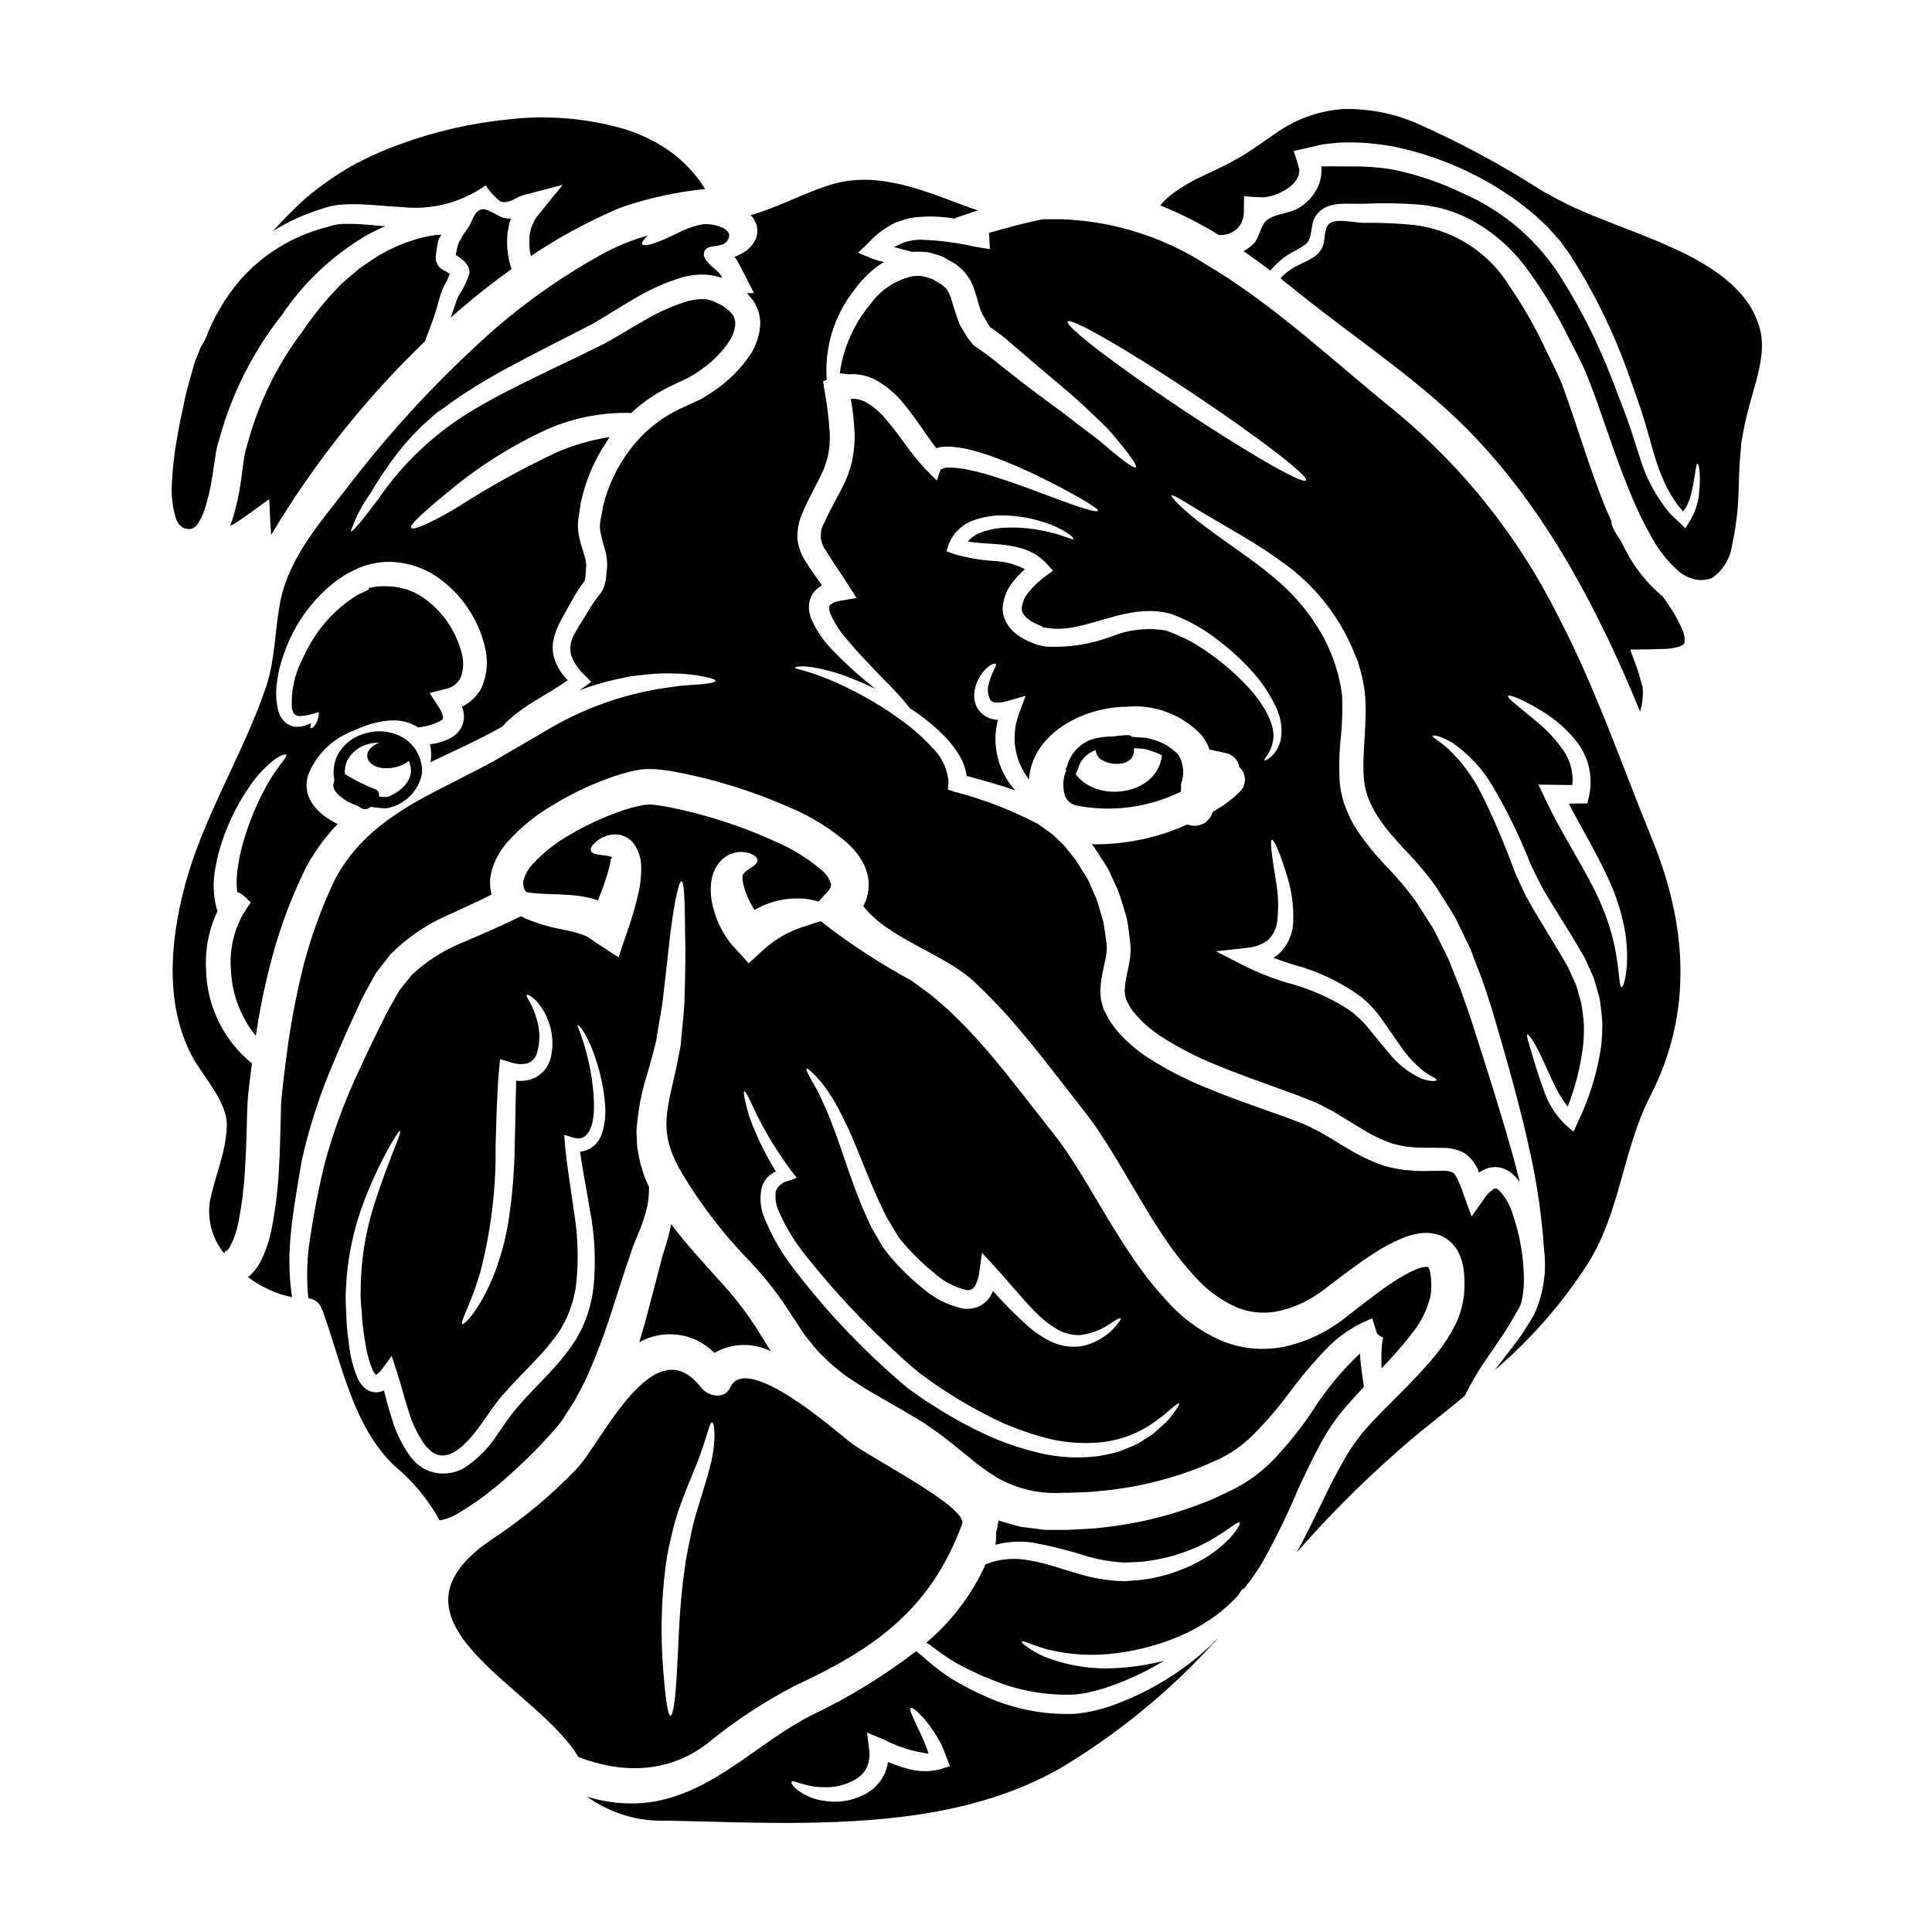
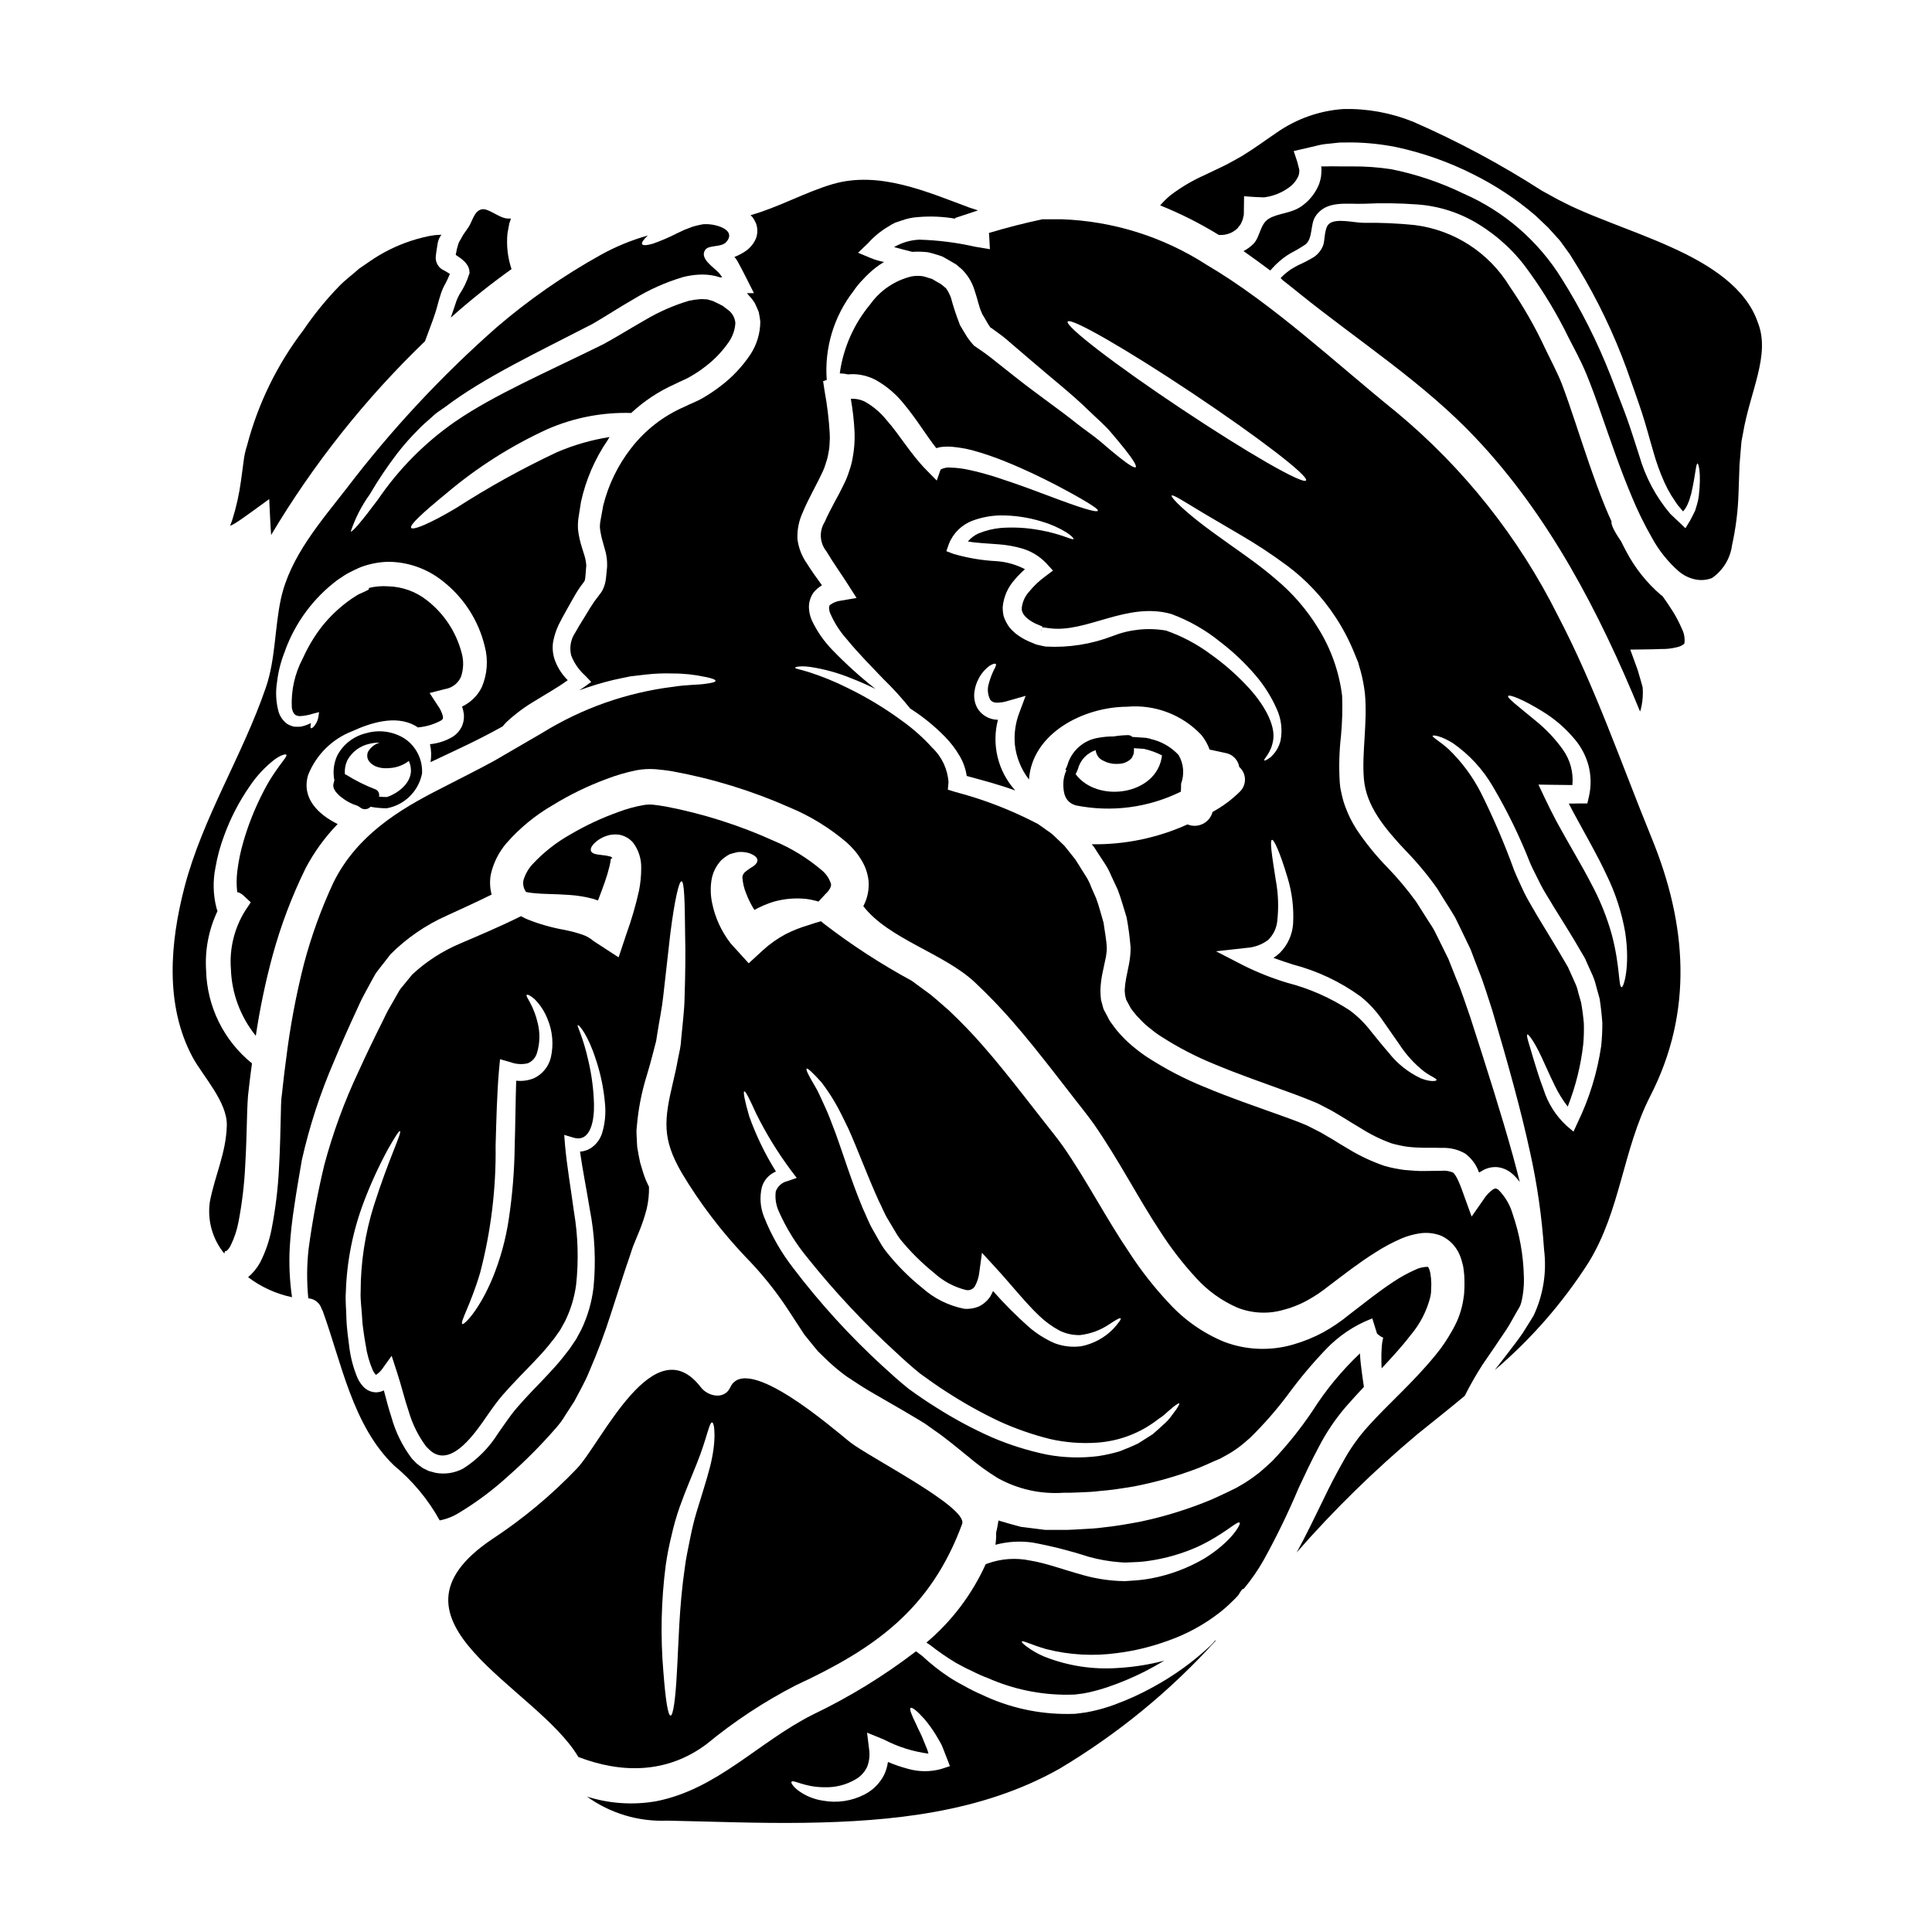
<svg xmlns="http://www.w3.org/2000/svg" fill="#000000" width="800px" height="800px" version="1.1" viewBox="144 144 512 512">
  <g>
    <path d="m319.43 477.22 0.031-0.031h-0.031z" />
    <path d="m278.77 535.09c4.445-3.918 8.625-8.125 12.512-12.594 0.453-0.48 0.93-1.113 1.414-1.742v-0.004c0.41-0.559 0.793-1.141 1.141-1.742 0.789-1.203 1.574-2.438 2.363-3.641 1.328-2.586 2.797-5.051 3.883-7.731h-0.004c2.238-5.144 4.211-10.398 5.906-15.742 1.684-5.141 3.273-10.312 4.898-14.957 0.18-0.602 0.395-1.18 0.574-1.746l0.148-0.422 0.148-0.449 0.09-0.207 0.332-0.816c0.449-1.082 0.875-2.133 1.289-3.148l0.004-0.004c0.754-1.863 1.387-3.769 1.898-5.715 0.457-1.934 0.668-3.918 0.629-5.902-0.137-0.242-0.258-0.496-0.363-0.754-0.578-1.207-1.047-2.465-1.406-3.758l-0.574-1.895-0.422-2.078-0.359-2.074c-0.059-0.629-0.059-1.18-0.094-1.742l-0.086-1.684v-0.422l-0.031-0.395 0.031-0.121v-0.207l0.086-0.934c0.379-4.527 1.25-9 2.598-13.34 0.574-1.926 1.113-3.789 1.594-5.688 0.242-0.961 0.484-1.863 0.723-2.793l0.18-0.691 0.09-0.512 0.207-1.355c0.543-3.543 1.262-6.824 1.594-10.012 0.719-6.438 1.355-12 1.867-16.512 1.141-9.086 2.312-14.016 2.977-14.016 0.75 0.059 0.875 5.172 0.965 14.289 0.121 4.539 0.059 10.137-0.152 16.719-0.059 3.277-0.539 6.828-0.871 10.555l-0.121 1.445c-0.059 0.301-0.027 0.332-0.117 0.844l-0.117 0.691c-0.184 0.934-0.363 1.867-0.574 2.824-0.332 1.895-0.789 3.883-1.262 5.902-2.363 10.012-2.949 14.957 2.312 24.008v0.004c4.793 8.004 10.453 15.457 16.871 22.227 4.082 4.156 7.758 8.688 10.984 13.535 1.531 2.363 3.066 4.691 4.629 7.086l2.41 2.977 1.23 1.477 1.414 1.383-0.004-0.004c1.898 1.902 3.938 3.648 6.106 5.231 2.312 1.535 4.664 3.102 7.246 4.574 2.582 1.473 5.262 3.039 7.91 4.57l4.062 2.41 1.02 0.629 0.242 0.148 0.117 0.062 0.395 0.27 0.484 0.336 1.895 1.352c2.859 1.926 6.199 4.754 8.781 6.828l0.004-0.004c2.481 2.125 5.125 4.059 7.91 5.773 5.301 2.965 11.352 4.324 17.414 3.914 1.742 0.027 3.246-0.062 4.812-0.121 1.566-0.059 3.098-0.121 4.691-0.332 3.148-0.238 6.199-0.723 9.234-1.23 5.832-1.121 11.555-2.758 17.102-4.883 1.359-0.543 2.648-1.145 3.938-1.715l0.992-0.422 0.484-0.207 0.234-0.09 0.121-0.062c0.059-0.027 1.836-1.02 1.836-1.02v-0.004c1.098-0.602 2.152-1.285 3.148-2.047 0.965-0.719 1.969-1.594 2.922-2.438l-0.004 0.004c3.715-3.637 7.137-7.559 10.234-11.73 3.012-4.098 6.285-7.996 9.805-11.672 3.367-3.555 7.477-6.324 12.031-8.117l0.305-0.121 1.18 3.789c0.09 0.363 0.211 0.363 0.57 0.633 0.227 0.207 0.48 0.379 0.758 0.512 0.117 0.059 0.27 0.117 0.395 0.176 0 0.121-0.09 0.18-0.121 0.484h-0.004c-0.133 0.605-0.219 1.219-0.266 1.836-0.105 1.379-0.137 2.766-0.094 4.148 0 0.57 0.031 1.086 0.062 1.656 2.676-2.859 5.293-5.688 7.641-8.754 2.508-2.941 4.309-6.418 5.262-10.168 0.059-0.359 0.148-0.961 0.18-1.109l0.059-1.715c0.039-0.492 0.027-0.984-0.031-1.473 0.008-0.434-0.031-0.867-0.121-1.293-0.012-0.402-0.078-0.801-0.203-1.184-0.062-0.301-0.164-0.598-0.305-0.871-0.059-0.117-0.129-0.23-0.207-0.332-1.203-0.008-2.391 0.27-3.461 0.816-1.969 0.879-3.863 1.926-5.656 3.125-3.82 2.496-7.609 5.535-11.641 8.633v-0.004c-2.164 1.793-4.488 3.387-6.945 4.754-2.531 1.367-5.203 2.457-7.969 3.25-6.019 1.77-12.449 1.527-18.316-0.695-5.582-2.297-10.586-5.805-14.656-10.262-3.918-4.168-7.453-8.676-10.562-13.48-6.297-9.324-11.414-19.367-17.562-28.148-1.473-2.074-3.25-4.269-5.023-6.527-1.77-2.254-3.519-4.484-5.293-6.766-3.519-4.484-7.039-8.934-10.738-13.145h0.004c-2.898-3.328-5.961-6.512-9.176-9.535-1.652-1.414-3.219-2.859-4.898-4.211l-4.906-3.602c-8.105-4.391-15.848-9.418-23.156-15.035l-0.902-0.75c-1.023 0.301-2.227 0.629-3.402 1.051h0.004c-2.055 0.605-4.047 1.395-5.957 2.359-2.195 1.176-4.234 2.617-6.074 4.301l-3.731 3.434-3.246-3.582c-0.512-0.57-1.113-1.18-1.574-1.742v-0.004c-2.441-3.16-4.117-6.84-4.898-10.758-0.387-1.891-0.445-3.836-0.176-5.746 0.281-2.035 1.188-3.938 2.586-5.445 0.68-0.633 1.438-1.18 2.254-1.621 0.711-0.23 1.434-0.422 2.168-0.574 1.031-0.105 2.074-0.004 3.062 0.301 1.539 0.574 2.199 1.266 2.137 1.969-0.062 0.699-0.789 1.383-1.863 1.969l0.004-0.004c-0.52 0.344-1.023 0.715-1.504 1.113-0.148 0.227-0.312 0.449-0.484 0.664-0.059 0.27-0.117 0.418-0.148 0.598 0.098 1.512 0.441 2.996 1.023 4.391 0.582 1.512 1.305 2.961 2.164 4.332 1.605-0.891 3.297-1.617 5.051-2.164 2.832-0.812 5.797-1.066 8.727-0.754 1.09 0.152 2.164 0.383 3.219 0.695l1.469-1.594c0.305-0.363 0.633-0.66 0.965-0.992 0.18-0.305 0.453-0.602 0.602-0.875 0.191-0.34 0.293-0.723 0.297-1.113-0.438-1.512-1.344-2.848-2.582-3.82-3.734-3.16-7.926-5.731-12.438-7.629-9.219-4.188-18.898-7.266-28.84-9.172-1.18-0.211-2.344-0.363-3.398-0.484-0.883-0.074-1.773-0.023-2.644 0.148-2.219 0.398-4.394 1.004-6.5 1.809-4.387 1.562-8.617 3.539-12.633 5.902-3.773 2.109-7.195 4.801-10.133 7.973-1.098 1.203-1.906 2.644-2.359 4.211-0.211 1.082 0.039 2.207 0.691 3.098 0.754 0.16 1.516 0.273 2.281 0.328 2.168 0.238 5.297 0.18 9.145 0.453 2.164 0.137 4.312 0.488 6.406 1.051 0.395 0.121 0.812 0.273 1.23 0.422 0.664-1.773 1.297-3.371 1.836-4.965 0.48-1.363 0.891-2.75 1.23-4.16 0.117-0.539 0.238-1.113 0.273-1.414l-0.004 0.004c0.012-0.133 0.027-0.266 0.055-0.395 0.035-0.121 0-0.062 0.395-0.332-0.035-0.152-0.242-0.273-0.516-0.395-0.758-0.203-1.531-0.336-2.312-0.391-1.477-0.148-2.527-0.363-2.797-1.023-0.273-0.66 0.18-1.621 1.625-2.754l-0.004-0.004c0.953-0.707 2.039-1.219 3.191-1.504 0.938-0.203 1.91-0.227 2.856-0.062 1.355 0.301 2.578 1.031 3.488 2.078 1.438 1.93 2.191 4.285 2.137 6.691 0.008 2.008-0.188 4.012-0.574 5.984-0.871 3.93-1.996 7.797-3.371 11.578l-2.043 6.137-6.648-4.328h0.004c-0.883-0.766-1.902-1.348-3.008-1.711-1.574-0.527-3.184-0.949-4.812-1.266-3.418-0.605-6.766-1.57-9.984-2.887-0.395-0.18-0.75-0.363-1.113-0.543-0.086-0.062-0.18-0.125-0.273-0.18l-0.09 0.031c-5.535 2.754-11.094 5.082-16.137 7.246-4.656 1.969-8.934 4.738-12.633 8.184-0.75 0.934-1.504 1.867-2.254 2.754-0.359 0.48-0.789 0.902-1.109 1.414l-0.906 1.574c-0.598 1.055-1.18 2.106-1.801 3.148-0.621 1.043-1.18 2.285-1.742 3.43-2.324 4.621-4.441 9.027-6.41 13.359-3.766 7.977-6.805 16.273-9.086 24.797-1.75 7.312-3.137 14.711-4.148 22.164-0.492 4.375-0.52 8.789-0.086 13.172 1.629 0.105 3.027 1.199 3.519 2.754 0.086 0.18 0.176 0.332 0.27 0.512 5.023 13.805 7.938 30.438 18.922 41.023l-0.004 0.004c4.922 4.047 9.031 8.988 12.117 14.562 1.871-0.359 3.66-1.074 5.266-2.106 4.641-2.809 8.988-6.07 12.984-9.738zm79.012-107.88c0.238-0.211 1.574 1.023 3.883 3.578h-0.004c1.258 1.633 2.414 3.344 3.457 5.117 1.262 2.074 2.406 4.543 3.731 7.25 2.465 5.473 4.898 12.18 8.031 19.098 0.871 1.652 1.473 3.398 2.586 5.144 0.539 0.902 1.051 1.77 1.594 2.672l0.812 1.355c0.121 0.18 0.484 0.691 0.75 1.055 2.652 3.246 5.637 6.207 8.902 8.84 2.394 2.195 5.301 3.754 8.453 4.543 0.91 0.211 1.855-0.172 2.359-0.961 0.66-1.176 1.07-2.477 1.203-3.816l0.691-5.082 3.398 3.699c4.426 4.809 8.031 9.445 11.703 12.93 1.648 1.598 3.508 2.953 5.535 4.031 1.676 0.809 3.519 1.199 5.379 1.145 2.785-0.32 5.445-1.312 7.762-2.891 1.773-1.18 2.793-1.742 2.977-1.535 0.18 0.207-0.512 1.18-1.926 2.754v0.004c-2.297 2.367-5.262 3.981-8.496 4.625-2.406 0.328-4.856 0.047-7.125-0.816-2.469-1.09-4.758-2.539-6.801-4.301-3.344-2.977-6.508-6.152-9.473-9.508-0.219 0.508-0.469 1-0.75 1.477-0.758 1.121-1.797 2.023-3.012 2.617-1.234 0.516-2.574 0.723-3.906 0.602-4.144-0.82-7.984-2.742-11.129-5.562-3.598-2.883-6.848-6.176-9.688-9.805-0.359-0.48-0.633-0.844-1.082-1.574l-0.789-1.355c-0.523-0.934-1.035-1.836-1.535-2.707-1.023-1.742-1.773-3.816-2.648-5.652-3.098-7.457-5.117-14.168-7.129-19.703-1.051-2.703-1.926-5.203-2.918-7.277-0.992-2.074-1.742-3.969-2.586-5.32-1.641-2.75-2.504-4.426-2.211-4.668zm-16.531 6.016c0.332-0.117 1.387 2.016 3.148 5.902 2.637 5.312 5.746 10.375 9.293 15.129l1.449 1.898-2.41 0.844v-0.004c-1.453 0.316-2.641 1.355-3.148 2.754-0.23 1.828 0.062 3.684 0.844 5.356 1.949 4.391 4.488 8.496 7.547 12.199 7.113 8.902 14.906 17.238 23.309 24.938 2.164 2.016 4.387 4.027 6.559 5.773 2.137 1.574 4.691 3.371 6.945 4.809h0.004c4.481 2.918 9.152 5.531 13.984 7.82 4.356 1.984 8.887 3.566 13.535 4.723 4.023 0.91 8.156 1.234 12.273 0.961 5.996-0.375 11.734-2.574 16.445-6.297 0.816-0.508 1.57-1.102 2.258-1.773 0.633-0.539 1.18-0.992 1.625-1.383 0.902-0.723 1.473-1.055 1.594-0.965s-0.152 0.664-0.816 1.656c-0.359 0.48-0.789 1.082-1.32 1.77l0.004 0.004c-0.594 0.812-1.281 1.547-2.051 2.195-0.844 0.789-1.77 1.625-2.859 2.559-1.18 0.75-2.465 1.574-3.844 2.438-1.477 0.719-3.129 1.383-4.871 2.074h-0.004c-1.883 0.566-3.809 0.996-5.758 1.285-4.492 0.566-9.051 0.434-13.504-0.395-5.004-1.031-9.891-2.562-14.586-4.574-5.125-2.269-10.074-4.922-14.801-7.938-2.555-1.594-4.781-3.098-7.367-4.992-2.438-1.969-4.629-3.938-6.887-6.019v0.004c-8.613-7.906-16.504-16.559-23.578-25.863-3.219-4.129-5.836-8.699-7.762-13.57-1.02-2.508-1.23-5.273-0.602-7.906 0.402-1.418 1.285-2.652 2.5-3.492 0.387-0.27 0.797-0.5 1.23-0.688-2.883-4.613-5.258-9.523-7.086-14.645-1.191-4.117-1.637-6.469-1.305-6.586zm-70.031 48.152c2.887-11.012 4.273-22.367 4.121-33.75 0.207-7.086 0.363-13.895 0.902-20.074l0.273-2.856 2.754 0.789c1.461 0.547 3.051 0.652 4.57 0.305 1.207-0.484 2.117-1.504 2.469-2.758 0.797-2.633 0.848-5.434 0.148-8.09-0.422-1.816-1.086-3.566-1.969-5.207-0.664-1.203-1.113-1.895-0.902-2.074 0.211-0.18 0.902 0.117 2.016 1.051 1.543 1.527 2.742 3.363 3.519 5.387 1.328 3.195 1.633 6.727 0.871 10.102-0.578 2.453-2.246 4.504-4.531 5.562-1.48 0.59-3.082 0.809-4.664 0.633-0.176 5.352-0.207 11.188-0.395 17.383-0.082 6.477-0.609 12.938-1.574 19.344-0.793 5.301-2.219 10.488-4.242 15.453-3.519 8.543-7.609 12.633-8.062 12.301-0.688-0.449 2.231-5.172 4.695-13.5zm-11.809 52.93-0.906-0.238-0.418-0.117-0.238-0.062-0.121-0.027c-0.094-0.051-0.195-0.09-0.297-0.125-0.453-0.238-0.844-0.395-1.355-0.66-0.574-0.395-1.18-0.844-1.684-1.262l-1.23-1.262-0.004-0.004c-2.477-3.273-4.316-6.988-5.414-10.945-0.789-2.41-1.414-4.812-2.016-7.129-0.602 0.297-1.258 0.469-1.926 0.508-1.332 0.023-2.613-0.523-3.519-1.504-0.613-0.656-1.121-1.406-1.5-2.223-1.102-2.606-1.844-5.348-2.199-8.152-0.18-1.289-0.332-2.555-0.48-3.816l-0.18-1.836c-0.09-0.844-0.059-1.297-0.117-1.926-0.031-2.469-0.332-4.691-0.152-7.086l-0.004 0.004c0.25-8.148 1.848-16.195 4.727-23.82 1.84-4.883 4.016-9.629 6.512-14.211 1.801-3.148 2.859-4.781 3.094-4.664 0.633 0.305-2.945 7.281-6.914 19.762v0.004c-2.32 7.375-3.496 15.062-3.492 22.797-0.117 2.164 0.277 4.602 0.395 6.981 0.031 0.539 0.059 1.324 0.121 1.68l0.234 1.805c0.184 1.203 0.336 2.438 0.574 3.641h0.004c0.328 2.34 0.973 4.625 1.918 6.793 0.188 0.387 0.434 0.742 0.727 1.055l0.09 0.09c0.586-0.383 1.105-0.859 1.535-1.41l2.617-3.641 1.414 4.359c1.18 3.582 1.969 7.008 3.125 10.438 0.969 3.312 2.516 6.43 4.574 9.203l0.789 0.789c5.262 5.234 11.547-3.488 14.191-7.188 1.141-1.621 2.254-3.277 3.543-4.992 0.719-0.965 1.324-1.684 1.969-2.438l2.074-2.285c2.754-2.977 5.535-5.684 8.035-8.449 1.262-1.383 2.434-2.824 3.488-4.211l1.445-2.043 1.355-2.438h-0.008c1.465-3.004 2.441-6.227 2.887-9.539 0.703-6.469 0.512-13.008-0.574-19.426-0.844-6.227-1.867-12.09-2.363-17.625l-0.211-2.703 2.406 0.719c4.695 1.445 5.598-4.84 5.477-8.961v-0.004c-0.105-3.82-0.602-7.617-1.473-11.34-1.387-6.254-3.039-9.293-2.856-9.473 0.328-0.332 2.793 2.707 4.777 8.934h0.004c1.289 3.809 2.113 7.754 2.461 11.758 0.273 2.648 0.016 5.324-0.75 7.871-0.508 1.656-1.582 3.082-3.035 4.027-0.852 0.531-1.824 0.84-2.824 0.906 0.66 4.723 1.684 9.773 2.586 15.281v-0.004c1.332 6.812 1.668 13.785 0.992 20.691-0.453 3.894-1.551 7.688-3.25 11.219l-1.324 2.465-1.746 2.59c-1.23 1.621-2.438 3.148-3.758 4.633-2.617 2.945-5.41 5.711-8.062 8.57l-1.926 2.164h0.004c-0.641 0.711-1.242 1.453-1.805 2.227-1.113 1.473-2.254 3.188-3.461 4.871h0.004c-2.348 3.75-5.5 6.926-9.234 9.293-2.25 1.191-4.832 1.582-7.332 1.117z" />
    <path d="m331.31 606.16c7.273-5.996 15.168-11.199 23.547-15.52 21.055-9.773 35.789-20.18 44.121-42.77 1.621-4.422-24.605-17.652-29.746-21.711-4.211-3.34-27.461-23.762-31.699-14.5-1.594 3.43-5.988 2.363-7.789 0-12.402-16.184-26.254 14.527-32.84 21.504-6.766 7.078-14.312 13.363-22.496 18.738-32.273 21.746 11.762 38.918 22.859 57.719 11.277 4.328 23.426 4.539 34.043-3.461zm-10.883-47.371c0.387-2.703 0.914-5.383 1.574-8.031 0.555-2.461 1.25-4.891 2.078-7.277 1.652-4.633 3.336-8.453 4.633-11.762 2.613-6.496 3.215-10.766 3.996-10.766 0.637-0.031 1.266 4.723-0.566 11.848-0.902 3.543-2.285 7.672-3.582 12.031-0.629 2.074-1.23 4.629-1.711 7.086-0.48 2.457-1.055 4.965-1.383 7.641-1.539 10.523-1.625 20.359-2.078 27.52-0.363 7.16-0.992 11.578-1.684 11.578-0.691 0-1.355-4.422-1.895-11.547l-0.004 0.004c-0.801-9.438-0.594-18.934 0.621-28.324z" />
-     <path d="m318.92 479.36c-1.262 4.75-2.586 9.863-4 15.215-0.48 1.684-0.992 3.402-1.504 5.117v0.004c3.172-1.77 6.836-2.449 10.434-1.938 3.594 0.508 6.922 2.184 9.48 4.762 4.609-2.629 10.227-2.785 14.977-0.418-1.355-2.168-2.707-4.301-4.031-6.438-2.856-4.383-6.086-8.512-9.656-12.332-4.301-4.84-8.844-9.656-12.727-14.918-0.301 1.445-0.629 2.824-1.051 4.211-0.301 1.18-0.66 2.285-1.02 3.43l-0.305 0.875-0.059 0.238s0-0.031 0.027-0.031l-0.027 0.059-0.09 0.395c-0.145 0.566-0.293 1.168-0.449 1.77z" />
    <path d="m232.45 351.42c-0.031 0.098-0.055 0.195-0.074 0.297-0.094 0.41-0.059 0.836 0.098 1.227l0.047 0.109c0.125 0.262 0.27 0.512 0.434 0.746 0.328 0.414 0.688 0.801 1.082 1.148l0.332 0.262c0.34 0.27 0.723 0.551 0.789 0.582 0.992 0.703 2.086 1.254 3.246 1.633l0.312 0.109h-0.004c0.309 0.152 0.602 0.336 0.871 0.547 0.727 0.52 1.711 0.484 2.398-0.086l0.227-0.188c1.418 0.262 2.856 0.395 4.293 0.395 4.707-0.859 8.414-4.508 9.344-9.199 0.203-3.668-1.531-7.172-4.566-9.238-3.043-1.938-6.773-2.473-10.234-1.461-3.316 0.773-6.129 2.957-7.695 5.981-0.926 2.047-1.184 4.336-0.73 6.535-0.023 0.059-0.047 0.113-0.066 0.172l-0.004 0.004c-0.043 0.137-0.078 0.281-0.098 0.426zm3.574-5.883v-0.004c1.199-2.238 3.312-3.844 5.789-4.394 0.918-0.234 1.863-0.348 2.809-0.336-1.305 0.379-2.41 1.246-3.09 2.422-0.238 0.559-0.816 2.484 2.004 3.863h0.035c0.863 0.355 1.797 0.527 2.731 0.5 0.332 0 0.645 0 0.93-0.039 1.855-0.102 3.641-0.762 5.117-1.891 0.43 0.941 0.617 1.977 0.543 3.008-0.422 4.141-5.492 6.402-6.402 6.551-0.73 0-1.41-0.039-2.043-0.098h-0.004c0.227-0.883-0.301-1.785-1.18-2.023-2.613-1.016-5.129-2.277-7.504-3.766-0.113-0.055-0.227-0.098-0.348-0.133-0.117-1.254 0.094-2.516 0.613-3.664z" />
    <path d="m464.88 580.02c-4.617 4.344-9.777 8.074-15.352 11.098-3.289 1.82-6.719 3.379-10.254 4.664-1.926 0.707-3.898 1.281-5.906 1.711-1 0.23-2.016 0.402-3.039 0.512l-0.75 0.09-0.453 0.062-0.422 0.027-1.594 0.031c-7.938 0.062-15.785-1.688-22.945-5.117-1.617-0.699-3.195-1.488-4.723-2.359-1.445-0.75-2.852-1.57-4.211-2.469-2.438-1.637-4.742-3.465-6.887-5.477-0.574-0.449-1.082-0.812-1.594-1.18-8.516 6.531-17.688 12.156-27.367 16.785-14.41 7.25-25.297 19.789-41.508 22.949-6.117 1.066-12.398 0.645-18.316-1.234 6.168 4.449 13.656 6.695 21.254 6.375 12.09 0.238 24.211 0.75 36.301 0.574 23.129-0.336 47.039-2.707 67.582-14.289v0.004c15.508-9.234 29.539-20.738 41.625-34.141-0.117 0.09-0.27 0.121-0.395 0.211-0.324 0.391-0.656 0.781-1.047 1.172zm-71.461 32.781v0.004c-2.867 0.785-5.891 0.773-8.75-0.035-1.828-0.48-3.617-1.094-5.356-1.832-0.164 1.23-0.527 2.43-1.082 3.543-1.141 2.188-2.938 3.965-5.141 5.082-3.391 1.75-7.269 2.324-11.023 1.625-2.43-0.355-4.731-1.32-6.691-2.801-1.352-1.113-1.801-1.969-1.625-2.195 0.484-0.66 3.434 1.445 8.66 1.445 2.93 0.113 5.828-0.617 8.355-2.106 1.309-0.754 2.359-1.887 3.012-3.246 0.598-1.5 0.785-3.129 0.543-4.727l-0.543-4.387 3.969 1.621 0.574 0.242v0.004c3.664 1.906 7.633 3.156 11.727 3.695-0.039-0.195-0.086-0.387-0.148-0.57-0.305-0.965-0.754-1.867-1.086-2.754-0.629-1.742-1.504-3.148-2.016-4.453-1.23-2.496-1.867-4.062-1.473-4.328 0.395-0.27 1.684 0.75 3.609 2.887v-0.004c1.133 1.332 2.16 2.75 3.07 4.242 0.508 0.902 1.109 1.801 1.621 2.856 0.449 1.145 0.902 2.316 1.387 3.543l0.719 1.895z" />
    <path d="m268.34 216.64c-0.582 1.875-1.434 3.66-2.527 5.293-0.316 0.551-0.59 1.125-0.816 1.715-0.27 0.789-0.539 1.574-0.789 2.363-0.246 0.789-0.512 1.441-0.75 2.164 5.133-4.574 10.508-8.867 16.102-12.859-1.016-3.039-1.383-6.258-1.078-9.445 0.148-0.902 0.301-1.742 0.48-2.617l0.422-1.262 0.027-0.059-1.02-0.031c-2.227-0.18-4.902-2.754-6.691-2.438-2.074 0.395-2.559 3.371-3.609 4.84 0 0.031-1.203 1.715-1.203 1.715-0.363 0.543-0.57 1.023-0.875 1.535-0.305 0.438-0.527 0.926-0.656 1.445l-0.184 0.66-0.117 0.422-0.148 0.812c0 0.238-0.273 0.543-0.031 0.719 0.18 0.148 0.422 0.273 0.602 0.422l0.363 0.238h-0.004c0.297 0.203 0.574 0.422 0.84 0.668 0.371 0.285 0.695 0.629 0.961 1.02 0.496 0.625 0.773 1.395 0.789 2.195v0.305z" />
-     <path d="m231.54 198.66c0.902-0.148 1.863-0.363 2.754-0.422 1.77-0.133 3.551-0.164 5.324-0.09 3.543 0.148 7.129 0.539 10.828 0.719 7.941 0.898 15.934-1.191 22.422-5.859-0.453 0.359 3.184 4.266 3.91 4.449 1.969 0.574 3.91-1.082 5.773-1.711 3.492-0.906 7.012-1.836 10.586-2.754-1.141 1.383-2.254 2.754-3.398 4.148-1.266 1.574-2.559 3.148-3.82 4.75-0.363 0.664-0.723 1.477-0.965 2.047l-0.301 0.816-0.332 1.77 0.004-0.004c-0.164 1.785-0.039 3.582 0.359 5.324 7.441-4.981 15.336-9.25 23.578-12.75 7.316-2.555 14.91-4.231 22.621-4.996-2.117-3.398-4.793-6.418-7.91-8.93-4.078-3.148-8.695-5.523-13.625-7.008-9.945-2.859-20.359-3.715-30.637-2.516-9.922 0.988-19.676 3.234-29.023 6.691-4.445 1.621-8.762 3.582-12.902 5.867-3.914 2.301-7.641 4.902-11.152 7.781-3.281 2.894-6.387 5.988-9.293 9.262 4-2.512 8.316-4.484 12.836-5.867 0.785-0.238 1.5-0.512 2.363-0.719z" />
    <path d="m260 208.38c0.031-0.121 0.059-0.273 0.09-0.363 0.121-0.477 0.312-0.934 0.57-1.352l0.301-0.422c0-0.094-0.359 0-0.508 0-0.363 0.027-0.754 0.059-1.145 0.059l-0.004 0.004c-1.145 0.141-2.281 0.363-3.394 0.66-3.961 0.984-7.762 2.535-11.281 4.602-1.863 1.082-3.637 2.406-5.512 3.668-1.684 1.535-3.582 2.891-5.234 4.602-3.508 3.617-6.695 7.535-9.523 11.707-6.93 9.094-11.988 19.469-14.891 30.527-0.461 1.406-0.773 2.856-0.93 4.328-0.211 1.625-0.426 3.277-0.664 4.934-0.477 3.59-1.27 7.133-2.363 10.586-0.184 0.48-0.363 0.965-0.543 1.445 0.332-0.18 0.66-0.332 1.023-0.512 1.445-0.812 2.949-2.016 4.543-3.098 1.531-1.113 3.148-2.285 4.809-3.492 0.09 1.84 0.18 3.731 0.273 5.715 0.09 1.203 0.117 2.586 0.238 3.789 11.242-18.852 24.957-36.121 40.773-51.34 0.207-0.602 0.453-1.18 0.66-1.777 0.902-2.438 1.969-5.082 2.707-7.938 0.18-0.719 0.395-1.441 0.629-2.164l0.004-0.004c0.262-0.969 0.625-1.906 1.082-2.797 0.578-1.012 1.082-2.066 1.508-3.148-0.094-0.059-0.152-0.117-0.273-0.18l-1.086-0.66v-0.004c-1.617-0.613-2.594-2.258-2.359-3.973 0.09-0.84 0.27-1.969 0.395-2.703z" />
    <path d="m210.77 425.8c-7.473-6.039-11.918-15.059-12.152-24.664-0.34-5.394 0.695-10.785 3.012-15.672l-0.277-0.902v0.004c-0.875-3.465-0.965-7.082-0.266-10.59 0.504-2.953 1.297-5.856 2.359-8.66 1.672-4.566 3.922-8.902 6.691-12.898 1.781-2.676 3.977-5.051 6.5-7.039 1.805-1.355 3.129-1.625 3.246-1.355 0.395 0.633-3.008 3.519-6.402 10.406-2.047 4.027-3.711 8.234-4.965 12.574-0.754 2.547-1.297 5.152-1.621 7.789-0.238 1.867-0.25 3.754-0.031 5.625 0.18 0.059 0.359 0.09 0.543 0.148 0.434 0.207 0.832 0.484 1.18 0.816l1.867 1.742-1.535 2.312c-2.836 4.594-4.144 9.969-3.731 15.352 0.211 6.465 2.531 12.688 6.602 17.711 1.07-7.176 2.555-14.285 4.453-21.293 2.18-7.969 5.109-15.711 8.75-23.129 2.262-4.281 5.117-8.219 8.484-11.699-5.059-2.496-9.656-6.797-7.824-12.988 2.102-5.328 6.332-9.535 11.672-11.609 4.938-2.254 11.461-4.328 16.633-1.504 0.273 0.152 0.535 0.324 0.785 0.508 0.051-0.02 0.102-0.031 0.156-0.027 2.129-0.199 4.195-0.836 6.07-1.863 0.574-0.543 0.422-0.48 0.395-1.113v-0.004c-0.266-0.992-0.715-1.926-1.32-2.754l-2.195-3.371 4.121-1.051-0.004 0.004c1.84-0.297 3.406-1.496 4.18-3.191 0.746-2.144 0.789-4.473 0.121-6.648-1.465-5.398-4.641-10.18-9.055-13.625-2.926-2.336-6.539-3.656-10.285-3.758-1.727-0.133-3.461 0.008-5.144 0.422l-0.027 0.242-0.031 0.148-0.09 0.09-0.359 0.18-0.723 0.359-1.414 0.633c-0.875 0.449-1.445 0.93-2.164 1.352-2.894 2.043-5.488 4.484-7.703 7.254-1.965 2.551-3.629 5.328-4.957 8.266l-0.117 0.242h-0.004c-2.102 3.996-3.09 8.48-2.859 12.988 0.332 1.594 0.789 2.133 2.109 2.223 1.203-0.062 2.394-0.285 3.543-0.66l1.574-0.395-0.18 1.23-0.004 0.004c-0.141 0.922-0.535 1.785-1.141 2.496-0.395 0.422-0.66 0.602-0.816 0.512-0.238-0.059-0.117-0.602-0.027-1.355h0.004c-0.867 0.457-1.797 0.785-2.758 0.965-0.512 0.027-1.082 0.027-1.684 0-0.645-0.148-1.262-0.395-1.836-0.727-1.117-0.809-1.934-1.973-2.316-3.305-0.672-2.519-0.805-5.156-0.395-7.731 0.34-2.938 1.09-5.812 2.227-8.539l-0.121 0.238c2.715-7.512 7.57-14.066 13.965-18.848 0.992-0.633 2.043-1.414 3.008-1.895l1.383-0.691 0.723-0.332 0.359-0.18 0.363-0.148 0.207-0.09v-0.004c2.348-0.895 4.828-1.383 7.34-1.445 5.211 0.02 10.262 1.789 14.348 5.023 5.633 4.352 9.609 10.5 11.266 17.422 0.934 3.543 0.668 7.297-0.754 10.676-0.836 1.77-2.133 3.273-3.758 4.363-0.469 0.34-0.973 0.633-1.504 0.875 0.211 0.625 0.359 1.27 0.453 1.922 0.129 1.207-0.078 2.426-0.602 3.519-0.523 1.02-1.301 1.891-2.258 2.523-1.859 1.117-3.945 1.805-6.106 2.016 0.363 1.559 0.414 3.176 0.148 4.754 4.938-2.363 9.57-4.453 13.719-6.59 1.836-0.934 3.609-1.895 5.352-2.859 0.332-0.359 0.629-0.719 0.992-1.109v0.004c2.379-2.223 5.004-4.172 7.82-5.809 2.586-1.625 5.625-3.277 8.477-5.352-1.453-1.441-2.59-3.176-3.332-5.086-0.617-1.617-0.805-3.367-0.543-5.082 0.301-1.598 0.809-3.152 1.516-4.621 0.691-1.383 1.414-2.676 2.137-3.969 0.359-0.633 0.719-1.297 1.082-1.926l0.602-1.055 0.57-0.992c0.359-0.633 0.84-1.355 1.352-2.106l0.75-0.992c0.152-0.238 0.363-0.512 0.363-0.543v0.004c0.121-0.461 0.195-0.938 0.211-1.414 0.059-0.75 0.117-1.535 0.176-2.285l0.035-0.234 0.004-0.004c-0.059-0.98-0.238-1.953-0.543-2.887-0.395-1.297-0.875-2.648-1.234-4.242h-0.004c-0.188-0.832-0.328-1.676-0.418-2.523-0.059-0.965-0.027-1.934 0.094-2.891 0.238-1.445 0.449-2.918 0.688-4.394v0.004c1.281-5.871 3.688-11.438 7.086-16.391 0.176-0.273 0.301-0.543 0.48-0.812-4.805 0.758-9.492 2.109-13.957 4.031-9.188 4.32-18.078 9.246-26.617 14.738-6.859 4.09-11.52 6.047-12 5.293-0.48-0.75 3.188-4.09 9.352-9.145 8.098-6.856 17.094-12.57 26.738-16.992 7-3.059 14.594-4.527 22.23-4.301 3.383-3.152 7.266-5.723 11.484-7.609 1.574-0.816 3.219-1.418 4.301-2.106 1.344-0.773 2.629-1.637 3.852-2.586 2.469-1.863 4.613-4.125 6.344-6.691 0.957-1.445 1.52-3.113 1.625-4.844-0.121-1.484-0.918-2.828-2.164-3.641l-1.055-0.812c-0.395-0.273-0.875-0.449-1.289-0.691l-1.355-0.656-1.324-0.395c-0.199-0.078-0.414-0.109-0.629-0.09l-0.516-0.027c-0.391-0.047-0.789-0.047-1.18 0-0.941 0.066-1.879 0.207-2.801 0.414-4.019 1.203-7.875 2.887-11.488 5.023-3.731 2.106-7.34 4.394-11.16 6.473-15.352 7.578-28.992 13.441-39.281 20.512l0.004-0.004c-8.047 5.586-14.996 12.602-20.504 20.695-4.242 5.684-6.828 8.723-7.191 8.449v0.004c1.18-3.523 2.883-6.852 5.055-9.867 2.207-3.781 4.648-7.414 7.309-10.887 1.711-2.199 3.559-4.289 5.531-6.258 1.055-1.145 2.164-2.016 3.277-3.039 0.633-0.543 1.023-0.961 1.867-1.594l1.969-1.355c10.348-7.848 24.402-14.434 39.008-21.988 3.492-2.012 7.086-4.387 11.02-6.644l-0.004 0.004c4.07-2.492 8.449-4.441 13.023-5.805 1.301-0.336 2.629-0.547 3.969-0.633 1.523-0.113 3.055 0 4.543 0.336l0.844 0.238 0.422 0.117 0.211 0.031c0.133-0.004 0.266-0.023 0.395-0.059-0.273-0.363-0.512-0.664-0.789-1.055-1.414-1.574-5.32-3.883-3.699-6.195 0.965-1.383 4.242-0.57 5.566-2.074 3.215-3.668-4.426-5.293-6.828-4.574h-0.004c-0.73 0.141-1.453 0.324-2.164 0.543-0.719 0.273-1.414 0.539-2.074 0.789-0.691 0.332-1.355 0.629-1.969 0.93-2.066 1.062-4.207 1.98-6.402 2.754-1.652 0.48-2.644 0.512-2.859 0.121-0.211-0.391 0.363-1.203 1.504-2.285-4.363 1.23-8.574 2.965-12.539 5.172-9.781 5.438-18.988 11.848-27.488 19.129-14.574 12.836-27.848 27.074-39.633 42.508-6.887 8.898-15.156 18.223-17.594 29.59-1.621 7.582-1.414 15.945-3.938 23.309-6.152 18.051-16.781 34.52-21.594 52.996-3.789 14.562-5.262 31.129 2.106 44.965 2.734 5.086 9.32 11.969 9.113 18.254-0.207 7.277-3.129 13.082-4.484 20.094-0.73 4.926 0.66 9.93 3.82 13.777l0.207-0.691c0.48 0.094 0.242 0.062 0.332 0.031 0.453-0.371 0.82-0.832 1.082-1.355 1.004-2.004 1.723-4.141 2.137-6.344 0.941-4.883 1.535-9.828 1.777-14.797 0.305-4.965 0.395-9.84 0.539-14.77 0.062-1.234 0.09-2.438 0.211-3.883 0.148-1.23 0.27-2.469 0.418-3.668 0.184-1.656 0.426-3.277 0.637-4.93z" />
-     <path d="m192.24 283.68c0.328 0.242 0.715 0.387 1.117 0.422 0.238 0.027 0.48 0.117 0.691 0.148v0.004c0.156-0.051 0.316-0.07 0.48-0.062 0.762-0.184 1.418-0.656 1.832-1.32 0.758-1.105 1.355-2.309 1.777-3.582 0.992-2.977 1.707-6.035 2.137-9.145 0.238-1.621 0.508-3.246 0.75-4.84 0.195-1.742 0.578-3.457 1.145-5.117 3.266-11.922 8.902-23.062 16.57-32.754 5.883-8.754 13.691-16.047 22.828-21.324 1.504-0.789 3.008-1.504 4.543-2.133-2.363-0.211-4.633-0.453-6.738-0.574-1.652-0.09-3.219-0.117-4.691-0.059-0.719 0.031-1.355 0.18-2.016 0.238-0.691 0.18-1.414 0.422-2.137 0.633v0.004c-9.141 2.316-17.328 7.426-23.43 14.613-3.258 3.973-5.926 8.402-7.91 13.141-0.496 1.434-1.176 2.801-2.016 4.062-0.207 0.57-0.453 1.18-0.688 1.742-0.332 0.934-0.789 1.836-1.055 2.797l-0.789 2.824c-0.484 1.926-1.055 3.641-1.504 5.684-0.875 4.031-1.688 7.82-2.316 11.609v0.008c-0.648 3.644-1.062 7.324-1.234 11.02-0.266 3.215 0.074 6.449 0.992 9.539 0.277 0.965 0.859 1.816 1.66 2.422z" />
    <path d="m493.42 527.6c1.977-3.859 4.398-7.473 7.219-10.766 1.574-1.805 3.184-3.543 4.809-5.293-0.273-1.898-0.602-4.031-0.844-6.254-0.09-0.848-0.148-1.715-0.207-2.617l0.004-0.004c-4.82 4.551-9.051 9.684-12.598 15.281-3.164 4.699-6.719 9.129-10.625 13.234-1.145 1.051-2.258 2.102-3.543 3.148-1.289 1.016-2.633 1.961-4.027 2.824l-1.926 1.113-2.316 1.141c-1.414 0.66-2.824 1.355-4.297 1.988-6.055 2.523-12.328 4.477-18.742 5.836-3.305 0.629-6.691 1.23-10.105 1.574-1.715 0.238-3.492 0.332-5.262 0.422-1.77 0.09-3.613 0.238-5.234 0.211h-4.723l-0.719-0.09-5.746-0.723c-1.895-0.48-3.816-1.051-5.742-1.621l-0.18-0.09c-0.18 1.082-0.359 2.195-0.633 3.246l-0.004-0.004c0.043 1.078-0.02 2.156-0.176 3.223 3.234-0.863 6.609-1.059 9.922-0.574 4.977 0.926 9.891 2.172 14.707 3.731 2.715 0.758 5.496 1.254 8.301 1.469l0.961 0.062 0.18 0.027h0.059l0.004 0.004c0.047-0.02 0.102-0.031 0.152-0.027h0.539l2.106-0.09v-0.004c1.289-0.035 2.578-0.156 3.852-0.359 4.434-0.645 8.754-1.898 12.844-3.727 7.039-3.277 10.465-6.949 11.094-6.375 0.453 0.301-2.164 5.082-9.41 9.531-4.285 2.504-8.965 4.262-13.836 5.203-1.422 0.273-2.859 0.461-4.301 0.57-0.691 0.062-1.383 0.09-2.106 0.148l-0.539 0.031-0.395 0.031-0.27-0.031-1.18-0.031c-3.176-0.164-6.32-0.676-9.383-1.531-5.207-1.418-9.805-3.188-14.109-3.883v0.004c-3.781-0.793-7.707-0.512-11.336 0.809l-0.453 0.18v0.004c-3.621 8-8.984 15.09-15.699 20.754 0.332 0.207 0.629 0.422 0.961 0.629 2.195 1.727 4.496 3.312 6.891 4.75 1.355 0.75 2.754 1.504 4.18 2.137 1.445 0.738 2.93 1.395 4.449 1.969 6.602 2.891 13.73 4.363 20.938 4.328l1.414-0.031h0.332c0.027 0 0.207-0.031 0.273-0.031l0.75-0.09h-0.004c0.926-0.09 1.848-0.242 2.754-0.449 1.75-0.387 3.477-0.867 5.172-1.445 3.332-1.133 6.578-2.5 9.715-4.086 1.836-0.934 3.543-1.898 5.203-2.891-3.965 1.039-8.027 1.684-12.121 1.926-6.754 0.504-13.535-0.543-19.82-3.066-1.609-0.695-3.133-1.57-4.539-2.617-0.93-0.691-1.355-1.145-1.262-1.297 0.18-0.422 2.406 0.816 6.469 1.988h-0.004c6.137 1.562 12.523 1.918 18.797 1.051 4.516-0.57 8.953-1.637 13.234-3.188 5.012-1.727 9.707-4.266 13.895-7.519 1.168-0.914 2.285-1.898 3.336-2.945 0.543-0.512 1.082-1.051 1.594-1.625 0.18-0.301 0.363-0.598 0.512-0.812 0.422-0.66 0.719-0.992 0.906-0.934 0 0 0 0.062 0.027 0.062 2-2.391 3.781-4.961 5.32-7.672 3.438-6.215 6.539-12.609 9.297-19.156 1.605-3.441 3.293-7.051 5.246-10.691z" />
    <path d="m420 311.32v-0.543c-0.121 0.09 0 0.422 0 0.543z" />
    <path d="m556.88 307.2c-10.387-20.801-25-39.207-42.902-54.047-15.82-12.754-32.668-28.66-50.195-38.965-11.504-7.434-24.809-11.609-38.496-12.086-1.711 0.027-3.367 0-4.992 0-4.543 0.961-9.324 2.164-14.23 3.637 0.039 0.137 0.059 0.277 0.062 0.418l0.207 3.883-3.969-0.66h0.004c-4.84-1.098-9.777-1.723-14.738-1.867-2.359 0.105-4.652 0.781-6.691 1.969 1.656 0.484 3.336 0.875 4.812 1.262 1.344-0.09 2.691-0.059 4.031 0.09 0.871 0.148 1.715 0.453 2.586 0.691l1.297 0.422 1.141 0.633 2.281 1.324 0.152 0.059 0.301 0.238 0.211 0.18 0.422 0.363v0.004c0.316 0.242 0.617 0.508 0.902 0.789 1.449 1.48 2.527 3.285 3.148 5.266 0.875 2.523 1.23 4.66 1.969 6.133l0.09 0.273 0.09 0.148 0.422 0.691 0.84 1.445 0.395 0.66h-0.004c0.082 0.082 0.148 0.172 0.211 0.27l0.184 0.332 0.449 0.273c0.875 0.629 1.742 1.258 2.586 1.895 1.086 0.812 1.684 1.383 2.527 2.106 1.574 1.324 3.098 2.644 4.602 3.938 5.988 5.172 11.492 9.473 15.883 13.777 2.164 2.106 4.238 3.852 5.832 5.719 1.594 1.867 2.891 3.426 3.938 4.75 2.106 2.676 3.07 4.297 2.734 4.602-0.336 0.305-1.969-0.723-4.57-2.797-1.324-1.051-2.859-2.363-4.633-3.883s-4-3.008-6.344-4.84c-4.543-3.668-10.555-7.758-16.719-12.664-1.535-1.23-3.148-2.496-4.754-3.758l-0.004-0.004c-1.59-1.309-3.246-2.535-4.965-3.668l-0.902-0.633c-0.273-0.301-0.539-0.629-0.812-0.961l-0.789-1.023-0.449-0.719-0.848-1.387-0.418-0.719-0.363-0.602-0.18-0.48 0.008-0.004c-0.855-2.188-1.59-4.422-2.195-6.691-0.312-0.898-0.746-1.75-1.293-2.531-0.449-0.418-0.922-0.812-1.414-1.18l-1.531-0.875-0.75-0.449-0.789-0.242c-0.512-0.148-1.02-0.359-1.574-0.48-1.039-0.168-2.098-0.16-3.129 0.031-4.394 1.059-8.258 3.664-10.887 7.336-4.379 5.234-7.191 11.598-8.121 18.359 0.746 0.02 1.492 0.113 2.223 0.27 0.539-0.062 1.082-0.082 1.625-0.059 1.988 0.09 3.93 0.613 5.688 1.535 2.938 1.652 5.516 3.867 7.598 6.519 3.367 4.059 5.863 8.301 8.449 11.547 0.363-0.121 0.719-0.18 1.051-0.273 1.039-0.148 2.086-0.176 3.129-0.086 1.789 0.16 3.559 0.461 5.297 0.902 3.004 0.824 5.957 1.828 8.844 3.008 5.352 2.164 9.801 4.359 13.469 6.254 7.25 3.82 11.223 6.258 11.039 6.766-0.238 0.633-4.812-0.812-12.422-3.695-3.816-1.418-8.422-3.188-13.715-4.902l0.004-0.004c-2.75-0.922-5.555-1.688-8.395-2.285-1.434-0.301-2.894-0.477-4.363-0.523-0.965-0.129-1.941 0.051-2.797 0.512l-1.02 2.918-2.953-3.008c-4.117-4.242-6.766-8.961-10.375-13.055-1.578-1.965-3.516-3.609-5.711-4.844-1.156-0.578-2.445-0.84-3.731-0.75 0.512 2.914 0.844 5.856 0.988 8.812 0.09 2.309-0.082 4.617-0.512 6.887-0.203 1.156-0.504 2.293-0.898 3.398-0.328 1.078-0.742 2.133-1.234 3.148-0.48 0.961-0.816 1.684-1.414 2.824l-1.387 2.586c-0.902 1.684-1.801 3.398-2.465 4.965h0.004c-1.535 2.422-1.355 5.559 0.449 7.789 1.684 2.859 3.82 5.832 5.625 8.66l2.363 3.699-4.18 0.719h-0.004c-1.035 0.117-2.023 0.512-2.856 1.141-0.156 0.176-0.242 0.402-0.246 0.637-0.004 0.492 0.078 0.98 0.246 1.441 1.062 2.5 2.519 4.809 4.316 6.844 3.492 4.238 7.012 7.731 9.809 10.68v-0.004c2.543 2.461 4.926 5.082 7.129 7.852 0.117 0.09 0.27 0.148 0.395 0.238 3.191 2.078 6.144 4.5 8.812 7.219 1.52 1.555 2.844 3.289 3.934 5.172 0.938 1.613 1.562 3.391 1.84 5.234 4.059 1.113 8.391 2.223 12.844 3.848-0.031-0.059-0.062-0.059-0.09-0.121-4.508-5.066-6.191-12.047-4.484-18.613-0.301-0.031-0.629-0.031-0.992-0.09-1.895-0.297-3.555-1.434-4.512-3.098-0.715-1.355-0.961-2.91-0.691-4.418 0.152-1.129 0.508-2.219 1.051-3.223 0.691-1.398 1.715-2.606 2.981-3.516 0.84-0.512 1.414-0.633 1.594-0.453 0.18 0.18-0.031 0.75-0.512 1.594-0.531 1.113-0.965 2.269-1.297 3.457-0.496 1.48-0.367 3.102 0.363 4.481 0.422 0.484 1.043 0.754 1.684 0.727 1.055 0.004 2.102-0.168 3.098-0.512l4.574-1.297-1.688 4.516c-1.004 2.644-1.41 5.477-1.18 8.297 0.348 3.344 1.605 6.527 3.637 9.207 0.031 0.055 0.07 0.105 0.121 0.148 0.812-12.184 14.344-19.219 25.977-19.285 7.383-0.656 14.656 2.113 19.73 7.516 0.926 1.156 1.66 2.457 2.168 3.852 1.574 0.332 3.098 0.633 4.629 0.992 1.684 0.469 2.941 1.879 3.219 3.609 0.91 0.801 1.457 1.941 1.508 3.156 0.051 1.215-0.395 2.398-1.238 3.277-2.172 2.168-4.641 4.012-7.34 5.477-0.359 1.375-1.297 2.531-2.57 3.164-1.273 0.637-2.762 0.688-4.078 0.145-7.969 3.602-16.633 5.398-25.379 5.262 0.176 0.211 0.395 0.453 0.629 0.75l0.934 1.473c0.629 0.965 1.262 1.93 1.922 2.922 0.688 1.055 1.27 2.172 1.746 3.34 0.543 1.18 1.082 2.363 1.652 3.543 0.934 2.406 1.574 4.898 2.363 7.367 0.496 2.644 0.848 5.312 1.055 7.996 0.004 1.465-0.137 2.926-0.422 4.363-0.273 1.262-0.512 2.496-0.754 3.731-0.207 1.07-0.34 2.156-0.395 3.246 0.062 0.453 0.062 0.934 0.121 1.355l0.148 0.57 0.09 0.301v0.152l0.844 1.574c0.254 0.539 0.578 1.047 0.961 1.504 0.633 0.836 1.328 1.629 2.078 2.359 0.812 0.867 1.695 1.656 2.644 2.363 0.938 0.797 1.934 1.52 2.981 2.164 4.379 2.805 9 5.203 13.816 7.164 6.559 2.754 13.266 5.055 19.879 7.477 1.684 0.598 3.336 1.23 4.992 1.895l1.266 0.512 0.598 0.238 0.664 0.297 0.152 0.062 2.281 1.18c1.504 0.723 3.129 1.773 4.66 2.676 1.445 0.875 2.922 1.836 4.301 2.617l0.004 0.008c2.586 1.656 5.352 3.019 8.242 4.062 1.383 0.395 2.789 0.695 4.211 0.898 1.469 0.172 2.941 0.262 4.422 0.273 1.594 0 3.098-0.031 4.812 0.031 2.125-0.074 4.231 0.445 6.074 1.504 1.699 1.266 2.981 3.016 3.668 5.023 0.332-0.16 0.656-0.344 0.965-0.543 1.191-0.688 2.562-0.992 3.934-0.875 1.32 0.16 2.57 0.68 3.609 1.504 0.867 0.703 1.637 1.523 2.289 2.434-0.543-2.191-1.145-4.512-1.805-6.914-2.891-10.465-6.856-22.977-11.281-36.664-1.199-3.371-2.281-6.914-3.758-10.316-0.691-1.742-1.383-3.484-2.074-5.231-0.812-1.656-1.652-3.309-2.465-4.996l-1.262-2.527c-0.453-0.844-1.023-1.684-1.574-2.527-1.051-1.68-2.164-3.398-3.246-5.117l-0.004 0.004c-2.309-3.195-4.84-6.223-7.578-9.055-3.035-3.098-5.773-6.473-8.184-10.074-1.227-1.898-2.234-3.926-3.008-6.047-0.406-1.09-0.727-2.207-0.965-3.344-0.117-0.57-0.27-1.18-0.359-1.711l-0.148-1.477c-0.246-4.078-0.133-8.176 0.332-12.234 0.332-3.535 0.43-7.082 0.301-10.629-0.789-6.379-2.965-12.508-6.379-17.957-2.988-4.883-6.758-9.238-11.156-12.902-4.031-3.492-8.094-6.297-11.641-8.812s-6.617-4.723-9.055-6.648c-4.898-3.883-7.188-6.402-6.949-6.738 0.305-0.395 3.191 1.504 8.391 4.633 2.652 1.574 5.867 3.461 9.629 5.656 4.344 2.516 8.539 5.277 12.57 8.266 5.035 3.758 9.371 8.363 12.816 13.617 1.93 2.93 3.574 6.043 4.906 9.293 0.332 0.812 0.688 1.652 1.02 2.496l0.094 0.18 0.09 0.363 0.086 0.332 0.18 0.629 0.363 1.262c0.496 1.895 0.859 3.824 1.082 5.773 0.719 7.789-0.875 15.742-0.273 22.617 0.602 7.086 5.352 12.902 11.098 19.012h0.004c3.027 3.102 5.801 6.438 8.301 9.98 1.078 1.746 2.133 3.461 3.219 5.144 0.508 0.875 1.078 1.684 1.574 2.586l1.383 2.828c0.875 1.863 1.773 3.727 2.676 5.562 0.691 1.867 1.418 3.699 2.106 5.512 1.477 3.613 2.496 7.223 3.668 10.711 4.152 14.043 7.641 26.586 9.984 37.477l0.004-0.004c1.898 8.543 3.144 17.223 3.731 25.953 0.738 5.941-0.215 11.965-2.754 17.387l-0.961 1.574c-0.66 1.055-1.297 2.074-1.926 3.07-1.328 1.969-2.828 3.816-4.152 5.594-1.141 1.473-2.223 2.859-3.273 4.238 9.645-8.211 18.016-17.809 24.84-28.48 8.512-13.805 9.055-29.836 16.363-44.121 11.457-22.316 9.777-45.473 0.332-68.488-8.027-19.648-14.918-39.926-24.785-58.781zm-71.695 69.293c1.23 3.988 1.738 8.164 1.5 12.332-0.203 2.894-1.441 5.617-3.488 7.672-0.52 0.512-1.094 0.965-1.715 1.352 1.652 0.602 3.336 1.18 5.117 1.742v0.004c6.484 1.684 12.598 4.57 18.016 8.512 2.32 1.879 4.336 4.102 5.988 6.586 1.504 2.164 2.887 4.148 4.18 5.984 1.812 2.816 4.09 5.312 6.734 7.371 1.93 1.355 3.25 1.77 3.191 2.164-0.031 0.301-1.574 0.57-4.121-0.422-3.383-1.578-6.34-3.938-8.633-6.887-1.504-1.715-3.039-3.637-4.66-5.625-1.586-2.07-3.449-3.914-5.535-5.477-5.121-3.359-10.766-5.852-16.699-7.371-4.004-1.211-7.894-2.762-11.637-4.633l-7.16-3.695 8.066-0.902h-0.004c2.066-0.121 4.051-0.844 5.715-2.078 1.355-1.301 2.215-3.031 2.434-4.898 0.426-3.688 0.293-7.422-0.391-11.07-1.023-6.469-1.621-10.465-0.992-10.586 0.543-0.117 2.168 3.465 4.094 9.926zm-17.836-62.406c3.398 2.594 6.512 5.539 9.293 8.781 2.344 2.711 4.269 5.758 5.715 9.035 1.184 2.582 1.539 5.469 1.023 8.266-0.398 1.746-1.336 3.32-2.676 4.512-0.965 0.723-1.535 0.965-1.625 0.844-0.395-0.332 1.895-1.867 2.363-5.684s-2.363-9.324-7.457-14.562l-0.004-0.004c-2.781-2.906-5.836-5.543-9.117-7.871-3.609-2.688-7.606-4.809-11.852-6.297-4.754-0.824-9.641-0.324-14.129 1.441-5.652 2.18-11.699 3.133-17.746 2.801-0.66-0.09-1.141-0.242-1.715-0.363l-0.422-0.09-0.395-0.117-0.117-0.031-0.211-0.09-0.875-0.363h-0.004c-1.23-0.473-2.398-1.09-3.484-1.836-0.582-0.398-1.125-0.852-1.625-1.352-0.547-0.52-1.016-1.117-1.383-1.777-0.406-0.68-0.727-1.406-0.961-2.164-0.16-0.777-0.23-1.57-0.215-2.363 0.266-2.699 1.395-5.238 3.223-7.246 0.82-0.969 1.715-1.871 2.676-2.707-2.32-1.215-4.867-1.941-7.481-2.133-3.879-0.191-7.727-0.84-11.457-1.926l-1.898-0.723 0.66-1.895h0.004c1.117-2.867 3.41-5.125 6.297-6.195 2.305-0.852 4.734-1.32 7.191-1.387 3.781-0.039 7.547 0.508 11.16 1.629 2.293 0.66 4.488 1.633 6.523 2.887 1.383 0.902 1.969 1.574 1.867 1.742-0.277 0.395-3.191-1.355-8.965-2.363l-0.004 0.004c-3.418-0.641-6.906-0.832-10.375-0.57-2.027 0.195-4.019 0.691-5.902 1.473-1.059 0.496-2 1.215-2.754 2.106 2.41 0.422 5.172 0.512 8.125 0.75h-0.004c2.16 0.152 4.301 0.535 6.379 1.148 2.379 0.723 4.535 2.047 6.254 3.848l1.801 1.969-2.164 1.625c-1.52 1.117-2.894 2.422-4.09 3.879-1.117 1.191-1.824 2.711-2.016 4.332-0.121 1.262 0.66 2.285 2.078 3.309 0.773 0.539 1.613 0.973 2.496 1.293l0.688 0.305 0.18 0.059 0.031 0.301 0.273-0.059c0.539 0.121 1.141 0.18 1.621 0.238 9.746 1.324 20.543-7.086 32.211-3.789l0.004-0.004c4.707 1.73 9.094 4.227 12.984 7.387zm-10.234-61.715c-17.441-11.605-30.949-21.988-30.16-23.156s15.547 7.305 32.992 18.945c17.445 11.641 30.949 21.988 30.164 23.16-0.781 1.172-15.543-7.312-32.992-18.949zm111.22 168.82c-1.039 7.055-3.144 13.91-6.254 20.332l-1.086 2.363-1.867-1.574h0.004c-2.848-2.641-4.953-5.977-6.102-9.684-1.145-2.981-1.898-5.594-2.559-7.703-1.234-4.238-2.074-6.555-1.711-6.766 0.301-0.176 1.867 1.898 3.758 5.961 0.961 2.012 2.016 4.539 3.371 7.277l-0.004-0.004c0.977 2.082 2.176 4.047 3.578 5.863 2.094-5.32 3.481-10.891 4.121-16.57 0.156-1.812 0.207-3.629 0.152-5.445-0.148-1.836-0.395-3.699-0.723-5.535-0.238-0.871-0.477-1.742-0.75-2.644h-0.004c-0.195-0.953-0.508-1.879-0.93-2.754-0.422-0.965-0.848-1.93-1.297-2.891l-0.332-0.723-0.148-0.359-0.031-0.062-0.059-0.086-0.789-1.355c-2.406-4.152-4.898-8.152-7.305-12.156-1.18-2.074-2.441-4.117-3.434-6.106-0.93-2.074-1.836-3.844-2.703-6.016l0.004 0.004c-2.516-6.945-5.43-13.746-8.723-20.359-2.203-4.344-5.117-8.289-8.629-11.668-2.496-2.227-4.422-3.191-4.211-3.543 0.152-0.211 2.106-0.059 5.383 1.969 4.312 3.008 7.918 6.918 10.562 11.465 3.848 6.519 7.164 13.336 9.922 20.387 0.75 1.715 1.867 3.762 2.797 5.715 1.02 1.969 2.195 3.699 3.309 5.625 2.363 3.848 4.961 7.871 7.426 12.184l0.844 1.414 0.027 0.09 0.148 0.273 0.094 0.176 0.148 0.363 0.332 0.75c0.422 0.965 0.875 1.926 1.289 2.859l0.008-0.004c0.449 1.012 0.801 2.066 1.051 3.148 0.305 1.078 0.602 2.164 0.906 3.246 0.332 2.164 0.57 4.301 0.719 6.402v0.004c0.012 2.047-0.09 4.098-0.301 6.137zm5.41-15.578c-0.844-0.059-0.395-5.531-2.555-13.746h0.004c-1.324-4.797-3.191-9.43-5.566-13.805-2.586-5.023-5.902-10.406-9.145-16.391-1.082-2.047-2.102-4.094-3.066-6.109l-1.715-3.637 4.004 0.059c1.711 0 3.336 0.027 4.992 0.059v0.004c0.328-3.356-0.582-6.715-2.555-9.445-2.035-2.84-4.445-5.387-7.16-7.582-4.633-3.848-7.641-6.074-7.309-6.586 0.273-0.453 3.758 0.789 9.145 4.121h-0.004c3.305 2.019 6.242 4.582 8.691 7.578 1.59 1.945 2.758 4.195 3.434 6.617 0.727 2.723 0.777 5.582 0.148 8.332l-0.422 1.836h-1.969c-0.965 0.031-1.969 0.031-2.949 0.031 0.422 0.789 0.789 1.535 1.203 2.312 3.125 5.805 6.375 11.34 8.871 16.754h0.004c2.324 4.781 3.965 9.859 4.875 15.094 1.367 9.121-0.438 14.625-0.949 14.5z" />
    <path d="m587.41 306.18c-0.934-1.504-1.898-2.887-2.828-4.207-0.18-0.152-0.395-0.273-0.539-0.395-3.691-3.195-6.75-7.051-9.027-11.367-0.512-0.902-0.93-1.805-1.414-2.754-1.895-2.754-2.707-4.512-2.527-5.262-0.57-1.262-1.141-2.527-1.652-3.785-3.148-7.789-5.566-15.352-7.938-22.434-1.18-3.578-2.363-7.008-3.578-10.234-1.203-3.039-2.891-6.227-4.363-9.262v-0.004c-2.676-5.769-5.836-11.297-9.445-16.531-5.465-8.977-14.719-14.973-25.145-16.297-4.547-0.465-9.113-0.668-13.684-0.605-2.363 0-7.281-1.324-9.09 0.305-1.289 1.18-1.02 4.449-1.574 5.801h0.004c-0.461 1.113-1.207 2.078-2.168 2.801-1.438 0.895-2.934 1.684-4.481 2.359-0.664 0.332-1.203 0.691-1.777 1.023h-0.004c-0.383 0.25-0.754 0.52-1.109 0.812-0.332 0.273-0.691 0.543-0.992 0.844l-0.691 0.691c0.066 0.062 0.129 0.133 0.18 0.207l0.359 0.363c1.539 1.203 3.07 2.406 4.606 3.668 15.52 12.484 32.902 23.641 46.617 38.227 19.336 20.469 32.691 46.105 43.488 72.422 0.168-0.492 0.297-0.992 0.395-1.504 0.305-1.531 0.406-3.098 0.305-4.66-0.008-0.215-0.051-0.426-0.121-0.629l-0.395-1.418-0.816-2.793c-0.66-1.84-1.32-3.641-1.969-5.414 2.676-0.059 5.32-0.027 7.871-0.148l0.004-0.004c1.52 0.047 3.039-0.113 4.512-0.48 0.582-0.117 1.133-0.355 1.621-0.691 0.305-0.18 0.277-0.18 0.363-0.48 0.129-1.273-0.109-2.559-0.688-3.699-0.66-1.543-1.43-3.035-2.309-4.465z" />
    <path d="m609.85 229.49c-3.066-9.082-12.449-15.25-22.887-19.941-5.266-2.406-10.887-4.484-16.691-6.766-2.918-1.145-5.863-2.312-8.84-3.668-1.504-0.66-3.008-1.477-4.484-2.195-1.445-0.816-2.859-1.574-4.301-2.363h-0.004c-10.883-7.004-22.309-13.125-34.168-18.301-5.852-2.363-12.125-3.508-18.434-3.363-6.34 0.43-12.445 2.582-17.656 6.219-2.824 1.895-5.801 4.121-9.172 6.195-1.742 0.934-3.641 2.106-5.293 2.859l-4.965 2.363v-0.004c-3.113 1.406-6.059 3.164-8.781 5.234-0.98 0.809-1.887 1.703-2.707 2.676 5.387 2.164 10.578 4.781 15.52 7.824 1.844 0.152 3.66-0.492 4.992-1.777 0.242-0.395 0.57-0.691 0.812-1.082 0.199-0.402 0.383-0.816 0.543-1.234l0.148-0.66 0.094-0.332 0.027-0.117 0.031-0.484v-0.539l0.059-4.031c1.023 0.059 2.047 0.18 3.008 0.211l1.445 0.059 0.719 0.027c0.148 0 0.211-0.027 0.336-0.027 0.773-0.098 1.539-0.27 2.281-0.512 1.496-0.461 2.898-1.172 4.152-2.106 1.078-0.773 1.93-1.824 2.465-3.039 0.199-0.547 0.273-1.133 0.211-1.711l-0.566-2.168-0.906-2.703 5.836-1.355c1.062-0.293 2.148-0.484 3.246-0.574 1.023-0.117 2.074-0.207 3.098-0.328 1.051 0 2.074-0.031 3.066-0.031 3.949 0.039 7.887 0.441 11.762 1.203 7.121 1.512 14.016 3.938 20.516 7.215 5.922 2.934 11.457 6.594 16.48 10.895 1.18 1.109 2.312 2.164 3.43 3.246 1.051 1.141 2.074 2.285 3.098 3.43 0.871 1.23 1.77 2.438 2.644 3.641 0.75 1.23 1.504 2.434 2.227 3.606v-0.004c5.141 8.496 9.441 17.473 12.844 26.801 1.441 4.121 2.824 7.906 4.031 11.578 1.203 3.672 2.07 7.129 3.008 10.234l-0.004 0.004c0.777 2.828 1.773 5.59 2.977 8.266 0.52 1.156 1.113 2.281 1.773 3.367 0.332 0.48 0.66 0.992 0.961 1.473 0.277 0.395 0.723 1.113 0.844 1.234 0.395 0.449 0.789 0.902 1.113 1.324 0.121 0.059 0.211 0.363 0.301 0.207l0.211-0.27v0.004c0.168-0.199 0.316-0.414 0.453-0.633 0.289-0.477 0.531-0.98 0.719-1.504 0.332-0.719 0.453-1.473 0.691-2.106 1.262-5.445 1.23-8.121 1.715-8.121 0.238 0 1.02 2.527 0.328 8.543l0.004-0.004c-0.105 0.816-0.277 1.621-0.512 2.406-0.09 0.363-0.301 0.965-0.48 1.574-0.273 0.539-0.57 1.109-0.844 1.684-0.305 0.621-0.648 1.223-1.023 1.805l-0.57 0.934c-0.059 0.059-0.09 0.238-0.148 0.18l-0.207-0.18-0.395-0.395c-1.051-1.023-2.195-2.106-3.398-3.219-3.797-4.492-6.598-9.742-8.211-15.398-1.055-3.148-2.047-6.527-3.309-10.016-1.262-3.492-2.793-7.246-4.297-11.25h-0.004c-3.504-8.949-7.844-17.551-12.965-25.684-6.176-9.961-15.234-17.809-25.977-22.5-6.078-2.957-12.504-5.129-19.129-6.465-3.516-0.539-7.07-0.789-10.629-0.754h-2.703l-2.707-0.027c-0.875 0.059-1.895 0.027-2.59 0.027 0.035 0 0.035 0.121 0.035 0.121l0.059 0.719c0 0.422-0.059 1.262-0.121 1.867v0.004c-0.113 0.641-0.273 1.273-0.48 1.891-0.895 2.273-2.406 4.254-4.363 5.715-2.891 2.227-6.375 1.969-8.992 3.543-2.363 1.445-2.254 4.723-4.031 6.617-0.785 0.789-1.688 1.453-2.676 1.969 2.363 1.656 4.723 3.371 7.086 5.144 0.422-0.48 0.875-0.965 1.383-1.477h-0.004c0.672-0.668 1.383-1.293 2.137-1.863 0.645-0.48 1.32-0.926 2.016-1.324 1.316-0.676 2.594-1.43 3.82-2.258 1.969-1.621 1.23-5.262 2.586-7.367 2.797-4.387 8.332-3.246 12.723-3.398l-0.004 0.004c4.785-0.238 9.578-0.176 14.352 0.18 5.699 0.41 11.219 2.184 16.086 5.172 5.391 3.281 10.031 7.656 13.629 12.844 3.926 5.438 7.375 11.203 10.316 17.23 1.574 3.098 3.246 6.078 4.75 9.715 1.414 3.461 2.68 6.949 3.91 10.527 2.5 7.086 4.965 14.496 8.094 21.895l-0.004 0.004c1.535 3.715 3.301 7.332 5.293 10.824 1.848 3.422 4.293 6.488 7.219 9.051 1.25 1.043 2.738 1.766 4.332 2.102 1.477 0.312 3.016 0.184 4.422-0.359 2.93-2.023 4.863-5.191 5.324-8.719 1-4.527 1.578-9.141 1.715-13.777 0.09-2.527 0.176-5.055 0.27-7.609 0.121-1.355 0.211-2.707 0.336-4.062l0.176-2.043 0.395-2.078c1.848-11.152 7.348-20.805 3.953-29.406z" />
    <path d="m420 311.38v-0.059c0 0.031 0 0.059-0.027 0.059z" />
    <path d="m543.98 495.12c0.574-1.023 1.18-2.078 1.777-3.148l0.93-1.594h0.004c0.211-0.41 0.371-0.844 0.484-1.293 0.551-2.316 0.773-4.703 0.656-7.086-0.152-5.496-1.133-10.938-2.918-16.137-0.691-2.477-2.004-4.734-3.816-6.559-0.789-0.48-0.719-0.422-1.445-0.09-0.977 0.691-1.805 1.57-2.438 2.586l-3.215 4.602-1.93-5.32c-0.477-1.355-0.988-2.797-1.531-4-0.543-1.199-1.18-2.258-1.535-2.363v0.004c-0.93-0.395-1.941-0.551-2.945-0.453-1.535 0-3.066 0.031-4.66 0.059-1.504 0.059-3.43-0.148-5.172-0.273-1.801-0.223-3.582-0.586-5.328-1.082-3.375-1.152-6.613-2.676-9.652-4.543-1.535-0.871-2.891-1.742-4.356-2.644-1.449-0.789-2.648-1.625-4.242-2.363l-2.316-1.18-2.133-0.871c-1.574-0.602-3.148-1.203-4.809-1.773-6.531-2.363-13.383-4.66-20.211-7.551l-0.008 0.004c-5.195-2.106-10.18-4.695-14.891-7.731-1.203-0.77-2.359-1.613-3.461-2.527-1.141-0.895-2.215-1.867-3.215-2.918-1.098-1.109-2.094-2.32-2.981-3.609-0.438-0.551-0.801-1.156-1.082-1.801l-0.93-1.715c-0.035-0.059-0.184-0.395-0.184-0.395-0.012-0.074-0.031-0.145-0.059-0.215l-0.09-0.332-0.176-0.629-0.336-1.297v0.004c-0.094-0.82-0.141-1.641-0.148-2.465 0.051-1.465 0.223-2.922 0.512-4.359 0.273-1.262 0.539-2.5 0.789-3.731l0.18-0.844 0.086-0.66 0.09-0.66c0.031-0.273 0-0.633 0.031-0.934-0.059-2.164-0.57-4.481-0.844-6.691-0.66-2.164-1.199-4.422-1.969-6.469-0.453-0.992-0.875-1.969-1.297-2.949h0.004c-0.371-1.031-0.855-2.019-1.445-2.941-0.629-0.996-1.262-1.969-1.867-2.981l-0.93-1.445-0.902-1.141c-0.664-0.844-1.328-1.652-1.969-2.469-0.723-0.75-1.508-1.414-2.227-2.133h0.004c-0.711-0.73-1.504-1.379-2.363-1.926-0.812-0.602-1.656-1.18-2.465-1.742-6.961-3.648-14.32-6.496-21.926-8.484l-1.926-0.602 0.18-1.926h0.004c-0.223-3.461-1.738-6.711-4.246-9.109-2.348-2.606-4.969-4.957-7.816-7.012-4.625-3.426-9.559-6.414-14.738-8.93-3.277-1.641-6.676-3.031-10.164-4.152-2.363-0.75-3.703-0.902-3.703-1.18-0.027-0.207 1.387-0.57 4.004-0.207v-0.004c3.758 0.566 7.434 1.586 10.949 3.039 1.969 0.75 4.121 1.711 6.375 2.793-0.09-0.059-0.152-0.121-0.238-0.176-3.922-3.098-7.629-6.453-11.102-10.047-2.328-2.363-4.231-5.113-5.625-8.125-0.426-1.043-0.66-2.152-0.691-3.277-0.012-1.426 0.43-2.816 1.262-3.973 0.617-0.746 1.363-1.375 2.199-1.863-1.297-1.805-2.68-3.668-4.031-5.836-1.332-1.902-2.18-4.102-2.469-6.402-0.109-2.402 0.352-4.797 1.355-6.981 1.574-3.848 3.699-7.34 5.262-10.766 0.387-0.801 0.699-1.637 0.934-2.5 0.297-0.797 0.508-1.625 0.629-2.465 0.203-0.879 0.312-1.773 0.336-2.672 0.086-0.934 0.094-1.867 0.027-2.801-0.219-3.664-0.66-7.309-1.324-10.918l-0.422-2.754 0.965-0.332c-0.637-8.457 1.887-16.848 7.086-23.551 0.758-1.129 1.621-2.184 2.586-3.148 0.969-1.062 2.019-2.051 3.148-2.941 0.754-0.594 1.543-1.137 2.363-1.629-1.23-0.223-2.43-0.574-3.578-1.055l-3.309-1.383 2.617-2.496-0.004 0.004c1.586-1.785 3.449-3.309 5.512-4.512 0.547-0.363 1.117-0.688 1.711-0.965l1.898-0.633c1.301-0.461 2.656-0.742 4.031-0.84 3.352-0.297 6.727-0.156 10.043 0.422l-0.121-0.18 3.731-1.234c0.789-0.27 1.574-0.539 2.363-0.789-0.75-0.238-1.504-0.484-2.281-0.75-11.281-4.184-23.883-9.805-36.184-6.227-7.367 2.164-14.379 6.164-21.805 8.242 0.211 0.207 0.422 0.449 0.633 0.66h-0.004c0.301 0.484 0.57 0.984 0.812 1.504 0.461 1.258 0.473 2.641 0.031 3.906-0.559 1.371-1.5 2.551-2.707 3.402-0.875 0.602-1.812 1.105-2.797 1.504-0.094 0.027-0.152 0.027-0.242 0.059l0.723 0.992c0.961 1.773 1.863 3.461 2.613 4.996l1.836 3.637h-1.863l0.629 0.75c0.566 0.582 1.059 1.23 1.477 1.926 0.359 0.75 0.719 1.535 1.02 2.316 0.191 0.844 0.332 1.695 0.422 2.555-0.012 3.09-0.922 6.109-2.613 8.691-2.148 3.219-4.824 6.055-7.91 8.391-1.496 1.152-3.062 2.203-4.691 3.148-1.867 1.082-3.43 1.574-4.844 2.316l-0.004 0.004c-5.59 2.406-10.473 6.199-14.191 11.02-3.492 4.492-6.004 9.66-7.375 15.18-0.273 1.477-0.512 2.922-0.789 4.363v0.004c-0.074 0.488-0.102 0.98-0.09 1.473 0.051 0.586 0.145 1.168 0.27 1.742 0.207 1.18 0.66 2.559 1.023 3.938 0.531 1.723 0.727 3.527 0.57 5.324v-0.242c-0.09 0.848-0.121 1.625-0.238 2.5v-0.004c-0.094 1.117-0.391 2.207-0.875 3.219-0.254 0.496-0.57 0.961-0.934 1.383l-0.656 0.871c-0.441 0.543-0.844 1.117-1.203 1.715l-0.633 0.965-0.539 0.902c-0.395 0.629-0.789 1.262-1.18 1.926-0.789 1.23-1.504 2.438-2.133 3.578h-0.004c-1.199 1.77-1.594 3.965-1.082 6.043 0.773 2.016 2.008 3.82 3.609 5.262l1.711 1.773-1.836 1.324c-0.449 0.336-0.902 0.602-1.352 0.906h0.004c2.961-1.098 5.984-2.019 9.055-2.754 1.574-0.332 3.098-0.688 4.57-0.961 1.445-0.18 2.824-0.332 4.152-0.48 2.312-0.262 4.644-0.352 6.973-0.27 2.934-0.012 5.859 0.301 8.723 0.93 1.836 0.363 2.676 0.719 2.648 1.023-0.027 0.305-0.902 0.57-2.754 0.789-1.836 0.305-4.633 0.18-8.48 0.789l-0.004-0.004c-12.324 1.527-24.176 5.703-34.734 12.242-3.883 2.254-8.07 4.691-12.57 7.309-4.633 2.555-9.684 5.023-14.891 7.731-10.344 5.289-21.621 12.059-27.82 24.574-3.234 6.941-5.852 14.156-7.816 21.562-2.129 8.371-3.715 16.871-4.754 25.445-0.332 2.254-0.57 4.543-0.844 6.887-0.117 1.141-0.238 2.281-0.395 3.457-0.062 0.965-0.121 2.168-0.121 3.336-0.117 4.785-0.207 9.867-0.508 15.039-0.266 5.434-0.926 10.844-1.969 16.184-0.598 3.086-1.629 6.074-3.066 8.871-0.809 1.453-1.875 2.746-3.148 3.82 3.438 2.609 7.414 4.422 11.637 5.309-0.633-4.375-0.836-8.797-0.602-13.207 0.211-3.578 0.633-7.277 1.234-11.129 0.57-3.914 1.23-7.641 1.969-12 2.023-9.004 4.894-17.793 8.57-26.258 1.867-4.512 3.938-9.145 6.106-13.805 0.543-1.18 1.023-2.312 1.684-3.519 0.66-1.203 1.355-2.496 2.016-3.731l1.051-1.895c0.363-0.629 0.875-1.18 1.297-1.773 0.934-1.18 1.867-2.363 2.754-3.543v0.004c4.301-4.309 9.355-7.785 14.914-10.258 4.09-1.867 8.035-3.672 11.91-5.594-0.473-1.758-0.547-3.598-0.207-5.383 0.688-3.031 2.102-5.852 4.121-8.211 3.516-4.023 7.672-7.438 12.301-10.109 4.477-2.75 9.211-5.055 14.133-6.887 2.625-1.012 5.332-1.801 8.09-2.363 1.637-0.297 3.305-0.387 4.965-0.266 1.473 0.117 2.887 0.301 4.238 0.508 10.793 1.953 21.312 5.184 31.34 9.625 5.523 2.301 10.648 5.453 15.191 9.348 0.637 0.574 1.242 1.188 1.805 1.836 0.617 0.68 1.172 1.414 1.652 2.195 1.238 1.789 2.012 3.856 2.258 6.016 0.203 2.34-0.277 4.691-1.387 6.766 6.691 8.695 21.383 12.512 29.52 20.152 3.492 3.277 6.801 6.707 9.926 10.289 3.91 4.481 7.551 9.082 11.098 13.621 1.742 2.254 3.488 4.481 5.231 6.738 1.742 2.258 3.519 4.422 5.324 6.945 6.766 9.773 11.73 19.637 17.59 28.48l0.004 0.004c2.762 4.312 5.894 8.379 9.355 12.148 3.078 3.445 6.867 6.188 11.102 8.031 3.926 1.547 8.254 1.738 12.301 0.543l1.574-0.453 1.445-0.539c1.105-0.422 2.184-0.926 3.219-1.508 1.961-1.074 3.824-2.32 5.562-3.727 3.973-3 7.977-6.148 12.363-8.902 2.273-1.477 4.672-2.754 7.16-3.82 1.453-0.594 2.965-1.016 4.512-1.262 2.016-0.34 4.09-0.109 5.984 0.66 2.035 0.98 3.668 2.637 4.621 4.688 0.359 0.793 0.645 1.617 0.844 2.465 0.219 0.746 0.359 1.512 0.418 2.285 0.094 0.73 0.145 1.465 0.148 2.199 0 0.691 0.031 1.504 0 2.016l-0.086 1.742c-0.121 1.023-0.238 1.574-0.363 2.363v-0.004c-0.281 1.398-0.684 2.766-1.203 4.09-0.512 1.223-1.105 2.402-1.773 3.543-1.211 2.156-2.606 4.199-4.176 6.106-6.012 7.391-12.656 13.074-17.949 18.98-2.543 2.816-4.742 5.922-6.562 9.254-1.895 3.34-3.637 6.691-5.262 10.109-2.344 4.781-4.602 9.531-7.086 14.043v-0.004c9.859-11.277 20.582-21.773 32.062-31.395 4.207-3.402 8.391-6.691 12.477-10.109 1.414-2.805 2.969-5.535 4.664-8.18 1.109-1.625 2.281-3.34 3.519-5.141 1.141-1.777 2.43-3.488 3.629-5.473z" />
    <path d="m429.09 357.43c9.43 1.902 19.227 0.621 27.852-3.637 0.043-0.699 0.059-1.406 0.059-2.106 0.93-2.504 0.688-5.297-0.664-7.606-2-2.148-4.609-3.637-7.481-4.262v-0.043l-1.355-0.281v0.031l-0.246-0.023c-0.113 0-0.395-0.023-0.812-0.055-0.609-0.043-1.422-0.102-2.363-0.156h0.004c-0.289-0.285-0.676-0.457-1.082-0.48-1.305 0.023-2.602 0.141-3.891 0.352-1.348-0.008-2.695 0.109-4.019 0.355-3.922 0.602-7.129 3.43-8.219 7.242-0.137 0.406-0.316 0.805-0.527 1.18l0.262 0.191h-0.004c-0.504 1.086-0.781 2.258-0.812 3.453-0.039 2.629 0.473 5.004 3.301 5.844zm0.562-9.621v0.004c0.617-2.367 2.398-4.258 4.723-5.019 0.098 1.23 0.867 2.309 2 2.797 1.062 0.578 2.254 0.871 3.461 0.855 0.211 0 0.43 0 0.645-0.023 1.262-0.02 2.465-0.535 3.348-1.434 0.141-0.16 0.242-0.348 0.305-0.551 0.141-0.258 0.25-0.531 0.328-0.82 0.059-0.441 0.07-0.895 0.035-1.34l1.738 0.117c0.277 0.031 0.555 0.047 0.836 0.039 1.691 0.375 3.328 0.961 4.871 1.75-1.227 10.555-17.102 12.789-22.887 4.977v-0.004c0.227-0.434 0.426-0.883 0.598-1.344z" />
  </g>
</svg>